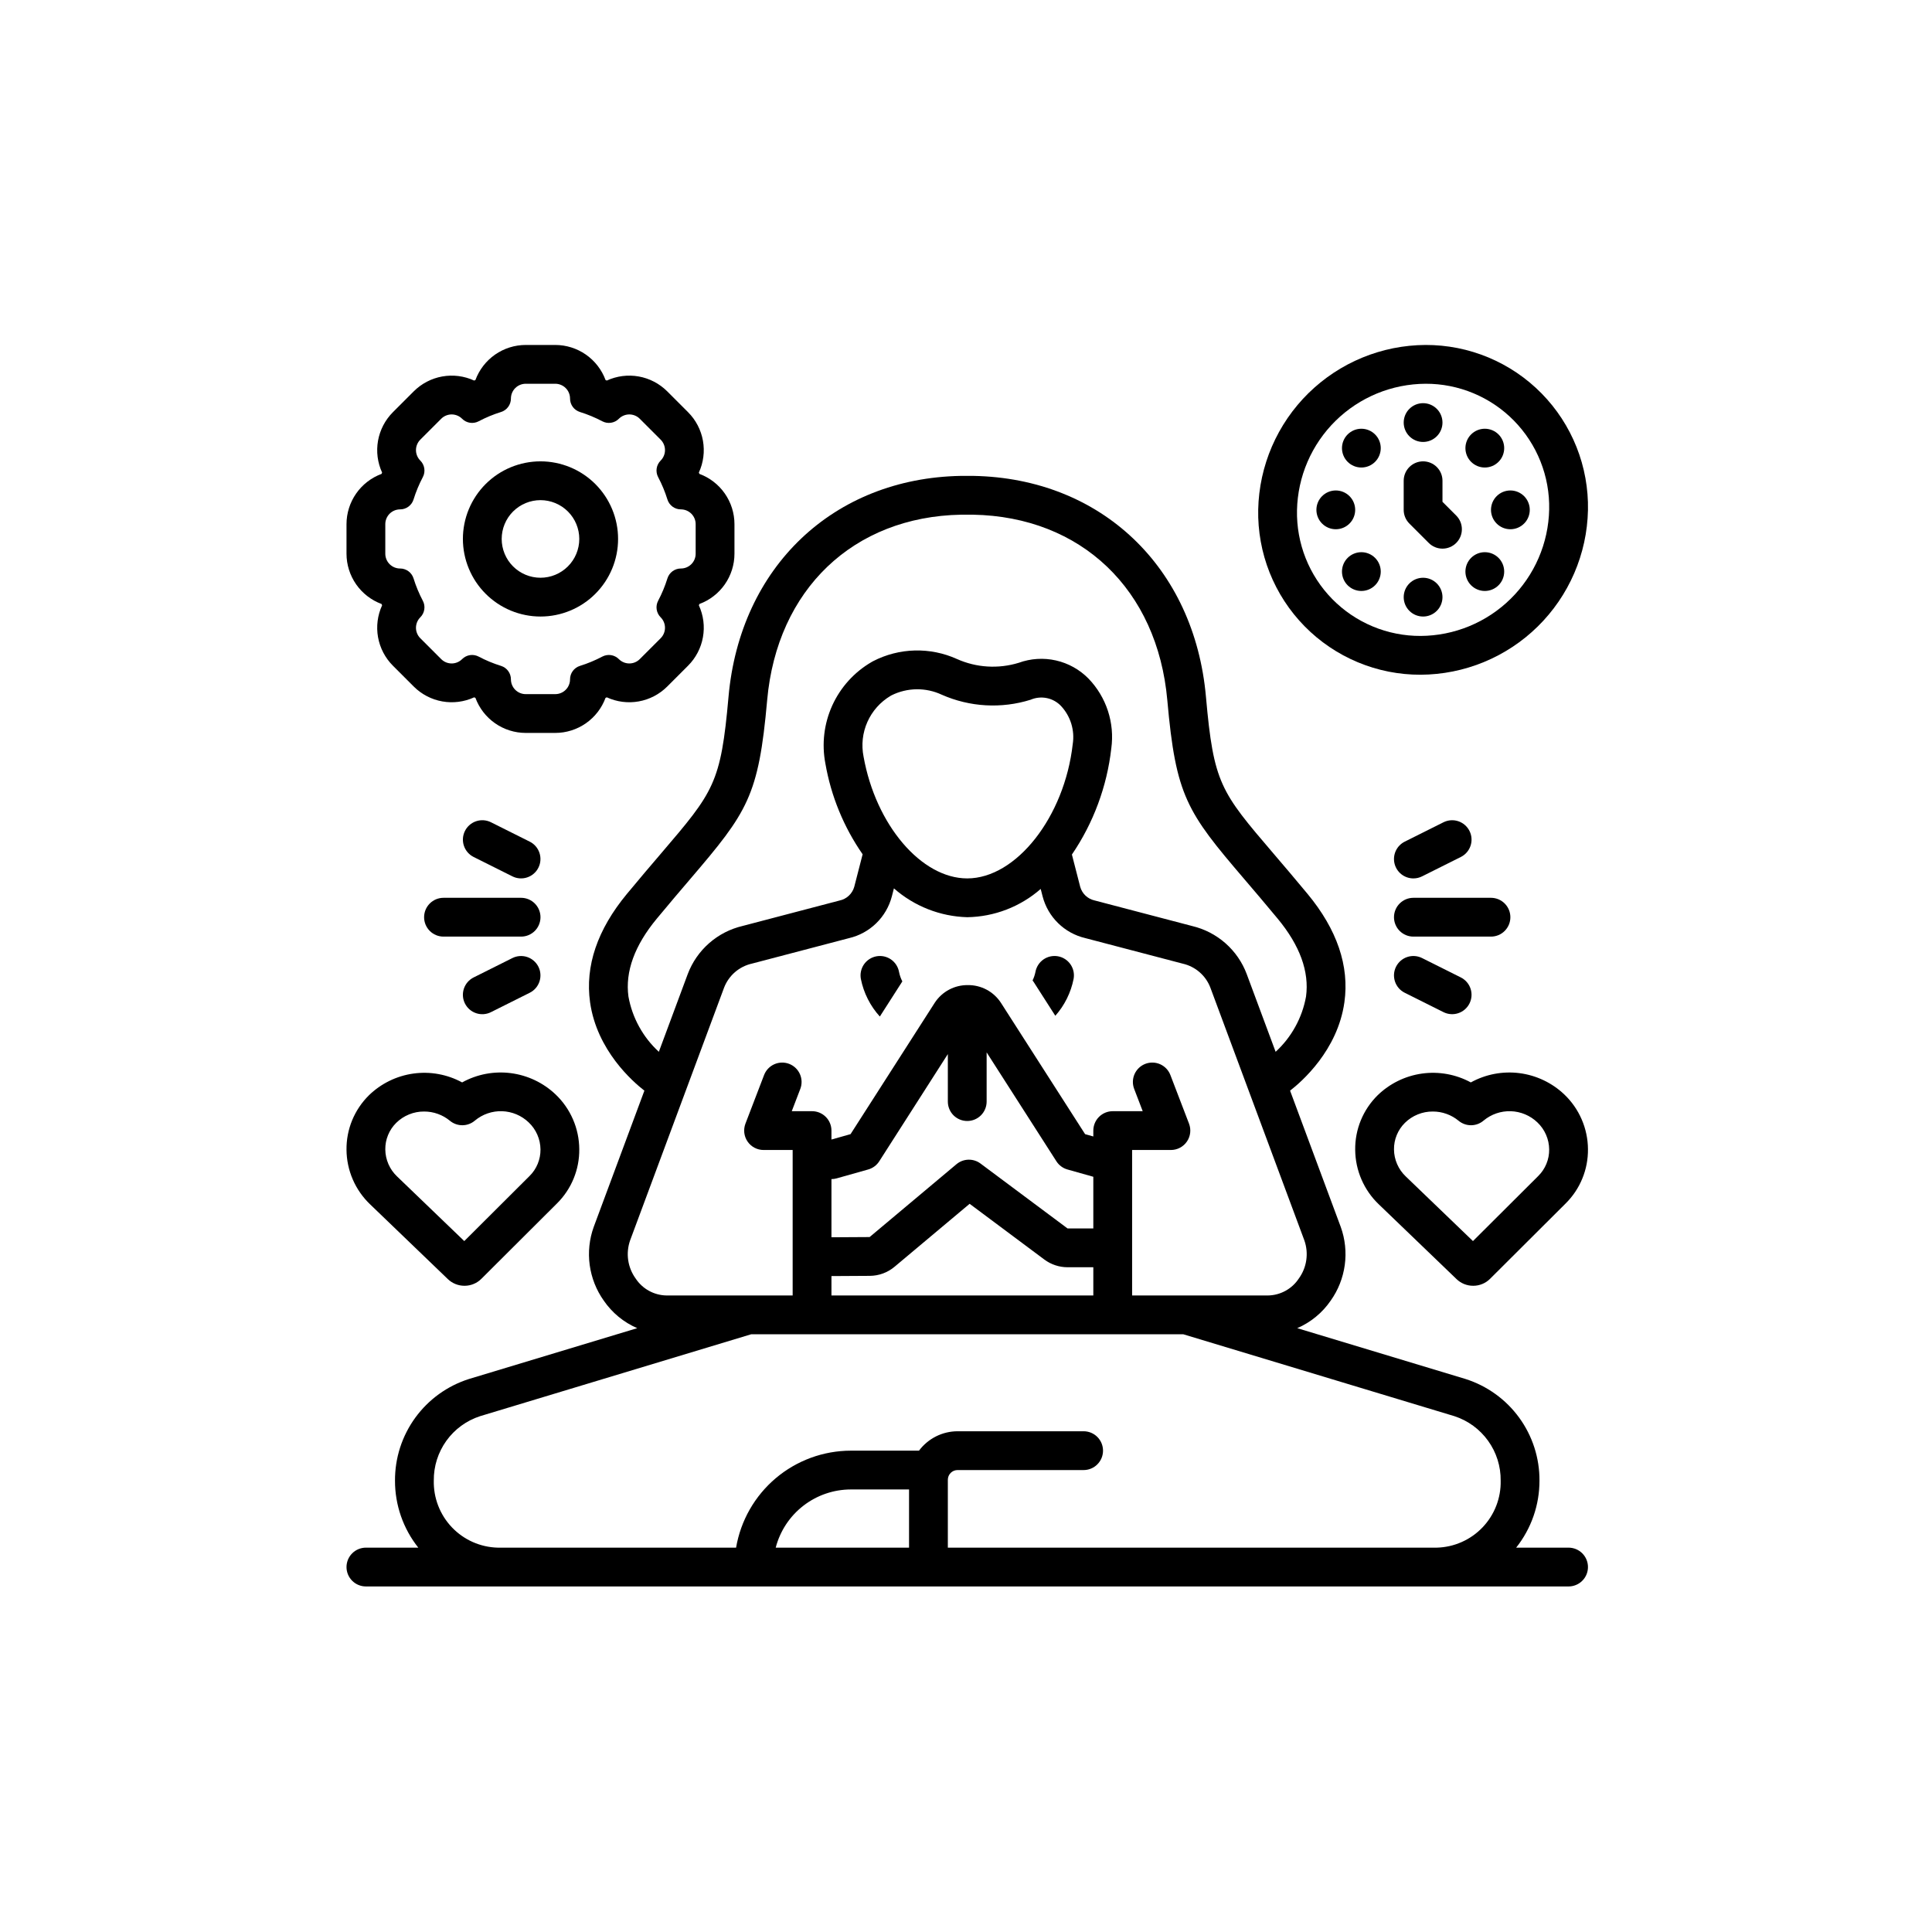
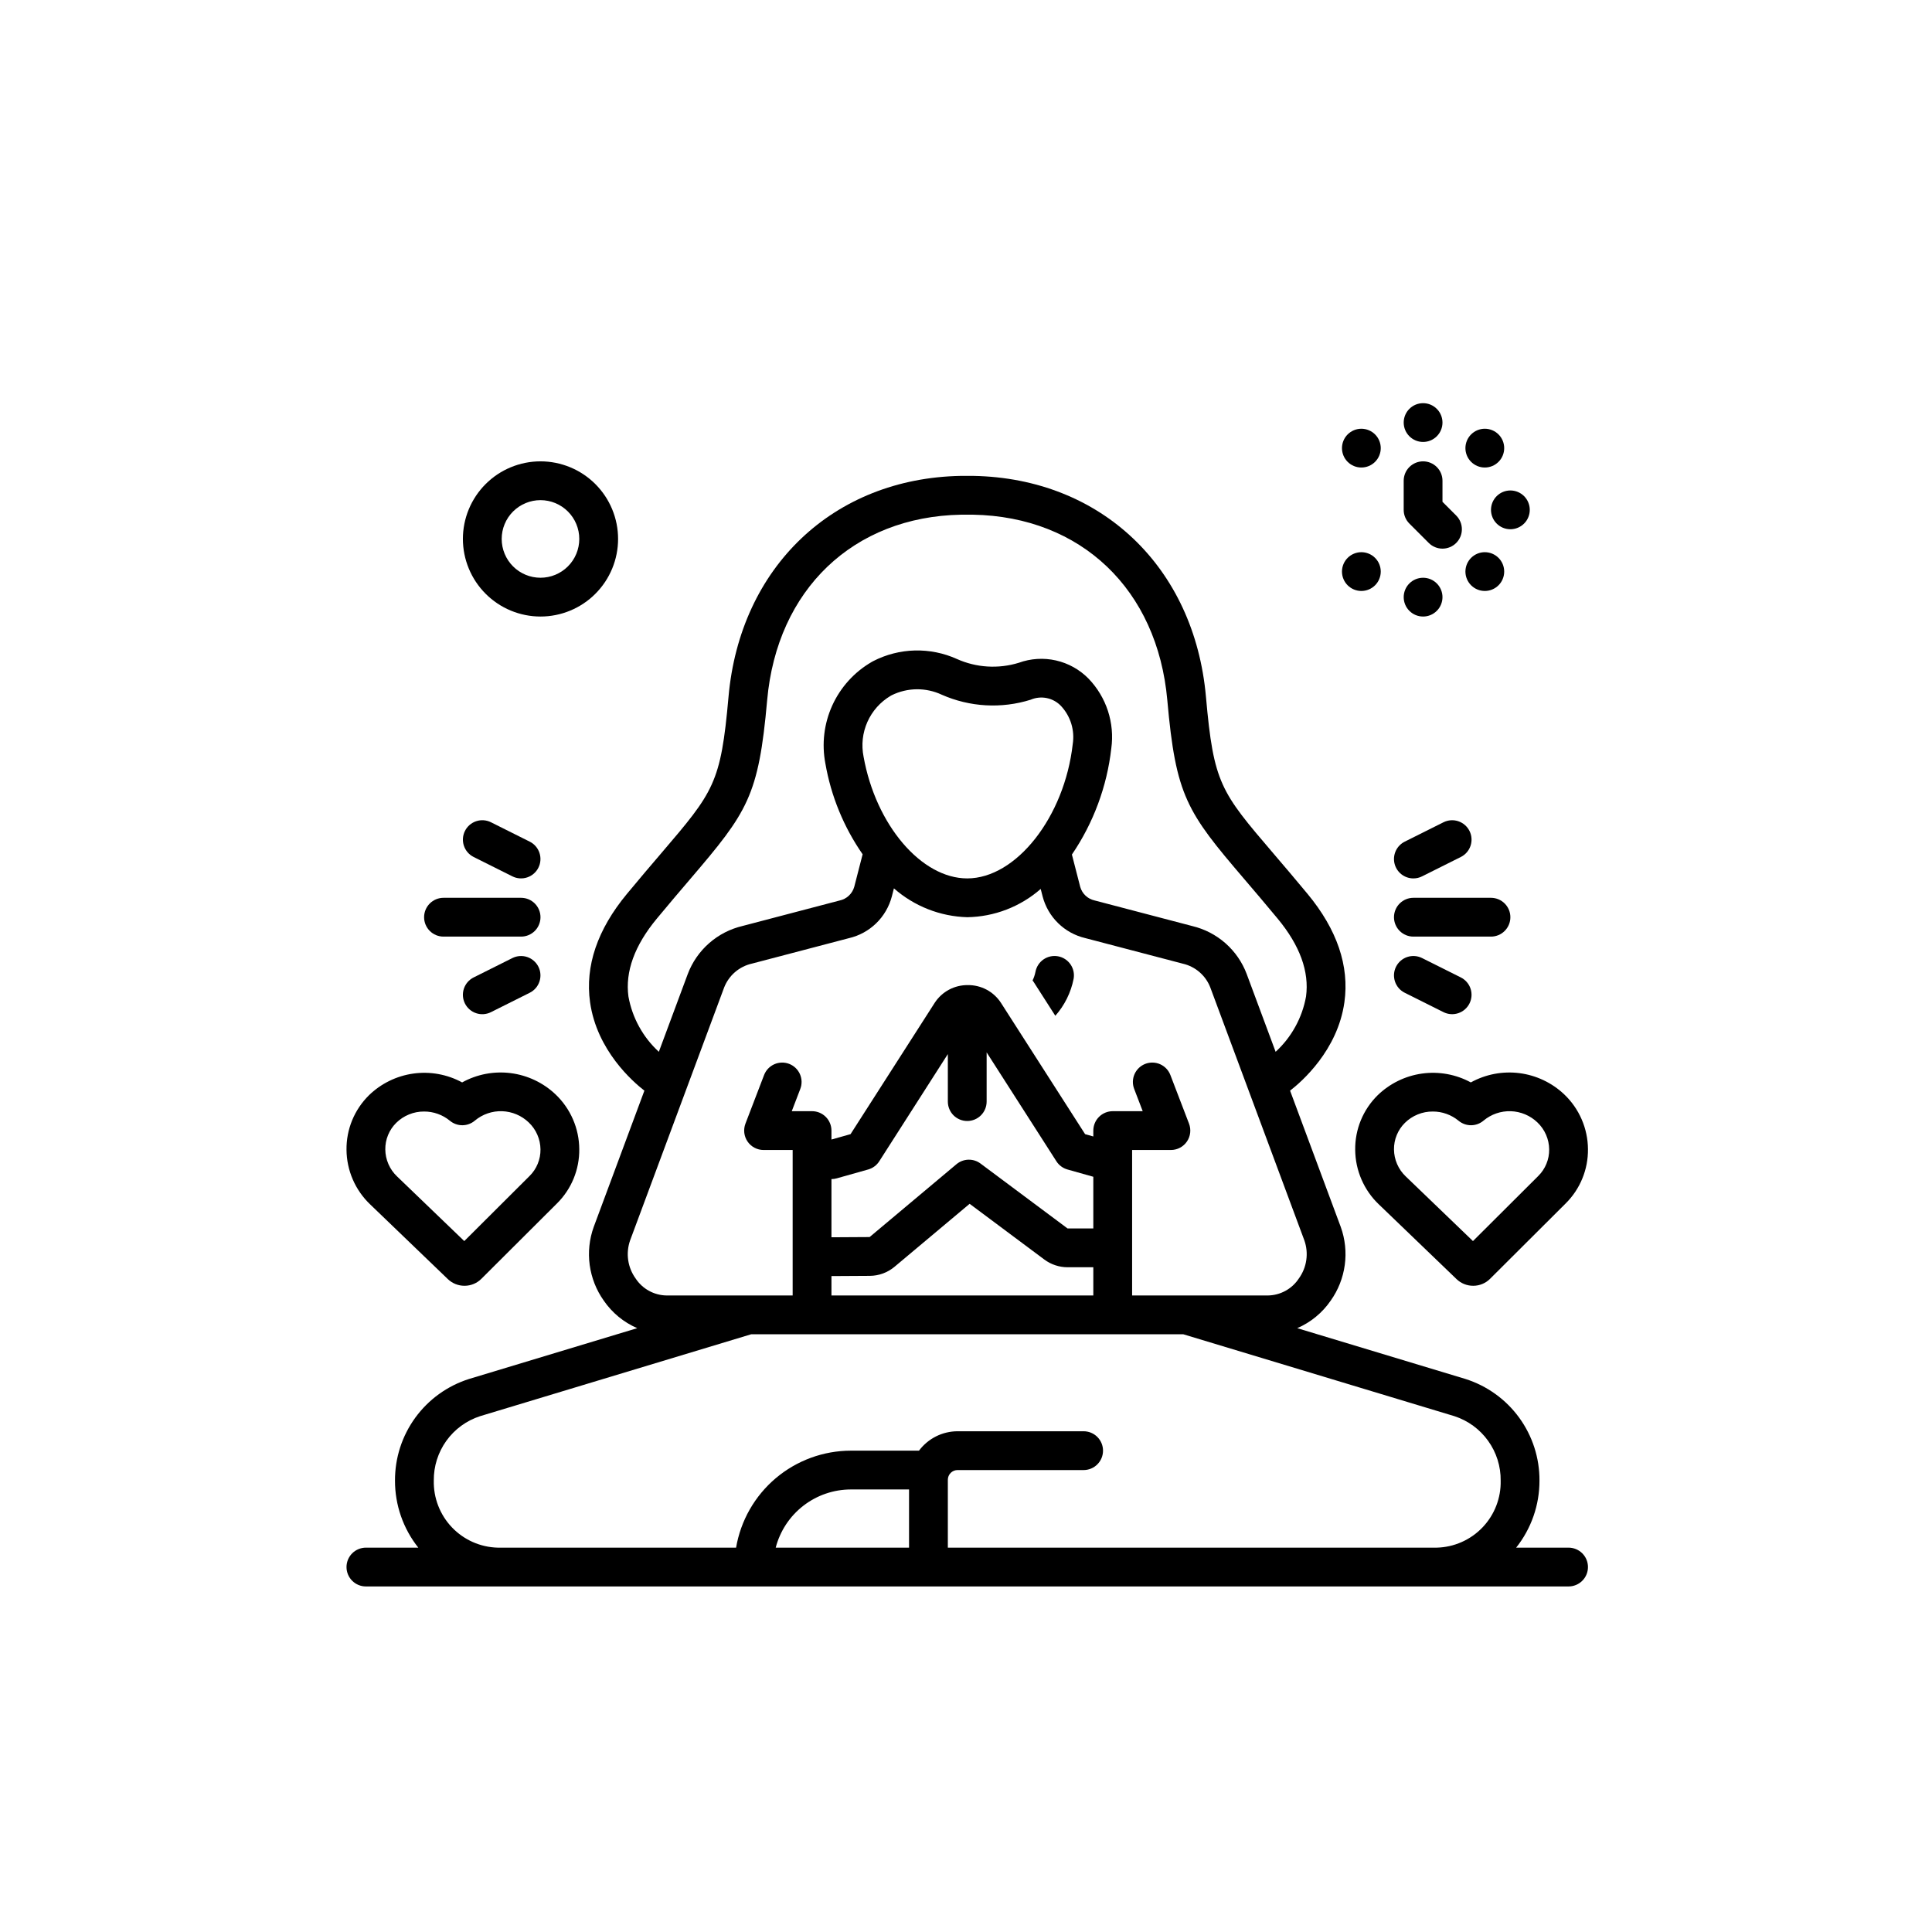
<svg xmlns="http://www.w3.org/2000/svg" width="1080" zoomAndPan="magnify" viewBox="0 0 810 810" height="1080" preserveAspectRatio="xMidYMid meet" version="1.2">
  <defs>
    <clipPath id="8a6725c435">
      <path d="M 568 449 L 665.773 449 L 665.773 540 L 568 540 Z M 568 449 " />
    </clipPath>
    <clipPath id="31c8ab9b9a">
      <path d="M 145.273 449 L 243 449 L 243 540 L 145.273 540 Z M 145.273 449 " />
    </clipPath>
    <clipPath id="60b571e13c">
      <path d="M 145.273 199 L 665.773 199 L 665.773 665.125 L 145.273 665.125 Z M 145.273 199 " />
    </clipPath>
    <clipPath id="b7a11a838b">
-       <path d="M 527 144.625 L 665.773 144.625 L 665.773 283 L 527 283 Z M 527 144.625 " />
-     </clipPath>
+       </clipPath>
    <clipPath id="03bfc04ff6">
      <path d="M 145.273 144.625 L 308 144.625 L 308 308 L 145.273 308 Z M 145.273 144.625 " />
    </clipPath>
  </defs>
  <g id="7de1ca2d3e">
    <g clip-rule="nonzero" clip-path="url(#8a6725c435)">
      <path style=" stroke:none;fill-rule:nonzero;fill:#000000;fill-opacity:1;" d="M 616.648 453.809 C 615.098 452.965 613.488 452.25 611.82 451.664 C 610.156 451.078 608.453 450.629 606.719 450.312 C 604.98 450 603.23 449.824 601.465 449.785 C 599.699 449.75 597.941 449.855 596.191 450.098 C 594.441 450.34 592.727 450.719 591.035 451.238 C 589.348 451.754 587.711 452.402 586.125 453.18 C 584.539 453.957 583.027 454.855 581.586 455.871 C 580.141 456.891 578.789 458.016 577.527 459.25 C 576.023 460.738 574.68 462.363 573.504 464.121 C 572.324 465.883 571.336 467.738 570.531 469.695 C 569.727 471.656 569.125 473.672 568.73 475.754 C 568.332 477.832 568.145 479.93 568.172 482.047 C 568.188 484.191 568.418 486.312 568.859 488.41 C 569.305 490.508 569.953 492.543 570.805 494.508 C 571.66 496.477 572.699 498.34 573.926 500.098 C 575.152 501.855 576.543 503.477 578.098 504.953 L 610.641 536.25 L 610.652 536.262 C 611.59 537.164 612.66 537.859 613.867 538.344 C 615.074 538.828 616.324 539.07 617.625 539.066 L 617.707 539.066 C 619.027 539.062 620.293 538.805 621.508 538.297 C 622.723 537.789 623.797 537.07 624.727 536.137 L 656.406 504.555 C 657.91 503.066 659.25 501.441 660.43 499.684 C 661.605 497.926 662.598 496.066 663.398 494.109 C 664.203 492.152 664.805 490.133 665.203 488.055 C 665.598 485.977 665.785 483.879 665.762 481.762 C 665.746 479.617 665.516 477.496 665.07 475.398 C 664.629 473.297 663.98 471.266 663.125 469.297 C 662.273 467.328 661.23 465.461 660.004 463.703 C 658.777 461.945 657.383 460.324 655.832 458.848 C 654.551 457.629 653.184 456.523 651.73 455.523 C 650.273 454.527 648.75 453.648 647.156 452.891 C 645.562 452.133 643.922 451.504 642.227 451.008 C 640.535 450.508 638.812 450.148 637.062 449.922 C 635.312 449.695 633.555 449.609 631.793 449.664 C 630.027 449.719 628.281 449.91 626.547 450.238 C 624.812 450.57 623.117 451.031 621.457 451.633 C 619.797 452.23 618.195 452.953 616.648 453.809 Z M 644.922 493.039 L 617.547 520.328 L 589.375 493.23 C 587.82 491.754 586.613 490.035 585.754 488.066 C 584.898 486.102 584.457 484.043 584.438 481.898 C 584.414 479.809 584.801 477.801 585.594 475.867 C 586.387 473.938 587.527 472.238 589.012 470.766 C 590.566 469.23 592.359 468.051 594.387 467.227 C 596.414 466.402 598.52 465.996 600.707 466.012 C 602.684 466.004 604.598 466.336 606.457 467.004 C 608.312 467.668 610.004 468.629 611.527 469.887 C 611.891 470.191 612.281 470.461 612.695 470.695 C 613.109 470.93 613.539 471.129 613.988 471.289 C 614.438 471.449 614.895 471.566 615.363 471.648 C 615.836 471.727 616.309 471.766 616.781 471.762 C 617.258 471.758 617.73 471.711 618.199 471.625 C 618.668 471.539 619.125 471.41 619.57 471.246 C 620.016 471.078 620.441 470.871 620.852 470.629 C 621.262 470.387 621.648 470.113 622.008 469.801 C 622.801 469.141 623.648 468.559 624.547 468.051 C 625.445 467.543 626.383 467.125 627.359 466.789 C 628.332 466.453 629.332 466.211 630.352 466.059 C 631.371 465.906 632.398 465.844 633.43 465.879 C 634.461 465.914 635.48 466.043 636.488 466.266 C 637.496 466.488 638.477 466.797 639.426 467.199 C 640.375 467.598 641.281 468.082 642.145 468.648 C 643.008 469.215 643.812 469.855 644.559 470.57 C 646.113 472.047 647.32 473.77 648.18 475.734 C 649.035 477.703 649.477 479.762 649.496 481.906 C 649.52 483.996 649.133 486.004 648.34 487.938 C 647.547 489.867 646.406 491.566 644.922 493.039 Z M 644.922 493.039 " />
    </g>
    <g clip-rule="nonzero" clip-path="url(#31c8ab9b9a)">
      <path style=" stroke:none;fill-rule:nonzero;fill:#000000;fill-opacity:1;" d="M 155.199 504.953 L 187.742 536.25 L 187.754 536.262 C 188.691 537.164 189.762 537.859 190.969 538.344 C 192.176 538.828 193.43 539.07 194.727 539.066 L 194.812 539.066 C 196.129 539.062 197.395 538.805 198.609 538.297 C 199.828 537.789 200.898 537.07 201.828 536.137 L 233.504 504.559 C 235.012 503.07 236.352 501.445 237.527 499.688 C 238.707 497.93 239.699 496.07 240.5 494.113 C 241.305 492.152 241.906 490.137 242.301 488.055 C 242.699 485.977 242.887 483.879 242.859 481.762 C 242.844 479.617 242.617 477.496 242.172 475.398 C 241.73 473.297 241.082 471.266 240.227 469.297 C 239.375 467.328 238.336 465.461 237.105 463.703 C 235.879 461.945 234.488 460.324 232.934 458.848 C 231.656 457.629 230.289 456.523 228.832 455.523 C 227.379 454.523 225.855 453.645 224.262 452.887 C 222.668 452.129 221.023 451.5 219.332 451.004 C 217.637 450.504 215.918 450.145 214.168 449.918 C 212.418 449.691 210.66 449.605 208.895 449.66 C 207.133 449.715 205.383 449.906 203.648 450.234 C 201.914 450.566 200.219 451.031 198.559 451.629 C 196.898 452.227 195.297 452.953 193.75 453.809 C 192.199 452.965 190.59 452.25 188.926 451.664 C 187.258 451.078 185.559 450.629 183.82 450.312 C 182.082 449.996 180.332 449.82 178.566 449.785 C 176.801 449.75 175.043 449.852 173.297 450.098 C 171.547 450.34 169.828 450.719 168.141 451.238 C 166.449 451.754 164.812 452.402 163.23 453.18 C 161.645 453.957 160.129 454.855 158.688 455.871 C 157.246 456.891 155.891 458.016 154.629 459.25 C 153.125 460.738 151.785 462.363 150.605 464.121 C 149.43 465.883 148.438 467.738 147.633 469.695 C 146.832 471.656 146.23 473.672 145.832 475.754 C 145.434 477.832 145.25 479.93 145.273 482.047 C 145.289 484.191 145.52 486.312 145.965 488.41 C 146.406 490.508 147.055 492.543 147.91 494.508 C 148.762 496.477 149.801 498.34 151.031 500.098 C 152.258 501.855 153.648 503.477 155.199 504.953 Z M 166.113 470.766 C 167.672 469.23 169.465 468.051 171.488 467.227 C 173.516 466.402 175.625 465.996 177.812 466.012 C 179.785 466.004 181.699 466.336 183.559 467.004 C 185.418 467.668 187.105 468.629 188.629 469.887 C 188.996 470.191 189.387 470.461 189.797 470.695 C 190.211 470.93 190.645 471.129 191.09 471.289 C 191.539 471.449 192 471.566 192.469 471.648 C 192.938 471.727 193.41 471.766 193.887 471.762 C 194.363 471.758 194.832 471.711 195.301 471.625 C 195.77 471.539 196.227 471.41 196.672 471.246 C 197.117 471.078 197.547 470.871 197.957 470.629 C 198.367 470.387 198.75 470.113 199.113 469.801 C 199.902 469.141 200.75 468.559 201.648 468.051 C 202.547 467.543 203.484 467.121 204.461 466.789 C 205.434 466.453 206.434 466.207 207.453 466.055 C 208.473 465.902 209.5 465.844 210.531 465.879 C 211.562 465.914 212.582 466.043 213.59 466.266 C 214.598 466.484 215.574 466.797 216.527 467.199 C 217.477 467.598 218.383 468.082 219.246 468.648 C 220.105 469.215 220.91 469.855 221.656 470.57 C 223.215 472.047 224.422 473.766 225.281 475.734 C 226.137 477.703 226.578 479.762 226.602 481.906 C 226.621 483.996 226.234 486.004 225.441 487.938 C 224.645 489.867 223.508 491.57 222.02 493.039 L 194.648 520.328 L 166.477 493.23 C 164.922 491.754 163.715 490.035 162.855 488.066 C 162 486.102 161.559 484.043 161.539 481.898 C 161.516 479.809 161.902 477.801 162.695 475.867 C 163.488 473.938 164.629 472.238 166.113 470.766 Z M 166.113 470.766 " />
    </g>
-     <path style=" stroke:none;fill-rule:nonzero;fill:#000000;fill-opacity:1;" d="M 368.875 426.188 L 378.203 411.625 C 378.238 411.57 378.285 411.527 378.316 411.473 C 377.664 410.207 377.199 408.879 376.922 407.48 C 376.828 406.953 376.68 406.441 376.484 405.945 C 376.289 405.449 376.043 404.977 375.754 404.527 C 375.465 404.078 375.137 403.66 374.762 403.277 C 374.391 402.895 373.984 402.551 373.547 402.246 C 373.105 401.941 372.641 401.684 372.152 401.473 C 371.66 401.258 371.156 401.098 370.633 400.984 C 370.109 400.871 369.582 400.812 369.047 400.805 C 368.516 400.793 367.984 400.84 367.457 400.934 C 366.934 401.031 366.422 401.176 365.926 401.375 C 365.43 401.57 364.957 401.812 364.508 402.102 C 364.059 402.395 363.641 402.723 363.258 403.098 C 362.875 403.469 362.531 403.875 362.227 404.312 C 361.922 404.754 361.664 405.219 361.453 405.707 C 361.242 406.199 361.078 406.707 360.969 407.227 C 360.855 407.75 360.793 408.277 360.785 408.812 C 360.777 409.348 360.824 409.879 360.918 410.402 C 361.504 413.348 362.473 416.156 363.824 418.836 C 365.176 421.516 366.859 423.965 368.875 426.188 Z M 368.875 426.188 " />
    <path style=" stroke:none;fill-rule:nonzero;fill:#000000;fill-opacity:1;" d="M 442.445 425.867 C 444.391 423.676 446.012 421.266 447.312 418.641 C 448.613 416.016 449.547 413.27 450.117 410.395 C 450.211 409.867 450.258 409.34 450.246 408.805 C 450.238 408.27 450.18 407.742 450.066 407.219 C 449.953 406.699 449.793 406.191 449.578 405.699 C 449.367 405.211 449.109 404.746 448.805 404.305 C 448.5 403.867 448.156 403.461 447.773 403.09 C 447.387 402.719 446.973 402.387 446.523 402.098 C 446.074 401.809 445.602 401.566 445.105 401.367 C 444.605 401.172 444.094 401.027 443.57 400.93 C 443.043 400.836 442.516 400.793 441.98 400.801 C 441.445 400.812 440.918 400.871 440.395 400.984 C 439.871 401.098 439.367 401.262 438.875 401.473 C 438.387 401.688 437.922 401.945 437.48 402.25 C 437.043 402.555 436.637 402.898 436.266 403.281 C 435.895 403.668 435.566 404.086 435.277 404.535 C 434.988 404.984 434.746 405.457 434.551 405.953 C 434.352 406.449 434.207 406.961 434.113 407.488 C 433.863 408.73 433.465 409.922 432.91 411.062 C 433.039 411.258 433.195 411.43 433.324 411.625 Z M 442.445 425.867 " />
    <g clip-rule="nonzero" clip-path="url(#60b571e13c)">
      <path style=" stroke:none;fill-rule:nonzero;fill:#000000;fill-opacity:1;" d="M 657.629 648.859 L 635.656 648.859 C 637.234 646.875 638.633 644.77 639.855 642.547 C 641.078 640.324 642.105 638.016 642.938 635.621 C 643.77 633.227 644.395 630.777 644.812 628.277 C 645.23 625.773 645.438 623.258 645.43 620.719 C 645.438 619.547 645.395 618.375 645.309 617.203 C 645.219 616.031 645.086 614.867 644.906 613.707 C 644.727 612.547 644.5 611.398 644.23 610.254 C 643.961 609.113 643.645 607.984 643.285 606.867 C 642.922 605.75 642.52 604.648 642.07 603.562 C 641.625 602.477 641.133 601.41 640.602 600.367 C 640.07 599.32 639.496 598.297 638.883 597.293 C 638.27 596.293 637.617 595.32 636.93 594.371 C 636.238 593.422 635.512 592.5 634.746 591.609 C 633.984 590.715 633.188 589.855 632.355 589.027 C 631.523 588.199 630.66 587.406 629.766 586.645 C 628.871 585.887 627.949 585.16 626.996 584.477 C 626.043 583.789 625.066 583.141 624.062 582.531 C 623.059 581.922 622.035 581.352 620.988 580.824 C 619.938 580.297 618.871 579.809 617.785 579.367 C 616.699 578.922 615.594 578.523 614.477 578.164 L 543.875 556.84 C 546.711 555.613 549.32 554.02 551.703 552.055 C 554.09 550.094 556.152 547.84 557.902 545.293 C 558.684 544.191 559.398 543.043 560.043 541.855 C 560.688 540.664 561.258 539.441 561.754 538.184 C 562.25 536.926 562.672 535.641 563.012 534.332 C 563.355 533.023 563.617 531.699 563.801 530.359 C 563.984 529.02 564.086 527.672 564.105 526.32 C 564.125 524.965 564.066 523.617 563.922 522.273 C 563.781 520.926 563.559 519.594 563.258 518.277 C 562.953 516.957 562.574 515.664 562.113 514.391 L 540.871 457.262 C 545.68 453.547 560.809 440.406 563.648 420.184 C 565.777 405.012 560.59 389.742 548.227 374.805 C 542.809 368.258 538.094 362.746 533.988 357.938 C 511.699 331.859 508.836 328.508 505.602 292.137 C 500.762 237.715 461.625 200.5 408.066 199.52 L 402.82 199.52 C 349.41 200.5 310.273 237.715 305.434 292.137 C 302.199 328.508 299.336 331.859 277.047 357.938 C 272.941 362.746 268.227 368.258 262.809 374.805 C 250.445 389.742 245.258 405.012 247.387 420.184 C 250.227 440.402 265.355 453.543 270.164 457.258 L 248.922 514.395 C 248.461 515.668 248.082 516.961 247.777 518.281 C 247.477 519.598 247.254 520.93 247.113 522.277 C 246.969 523.621 246.91 524.969 246.93 526.32 C 246.949 527.676 247.051 529.02 247.234 530.359 C 247.418 531.699 247.68 533.023 248.023 534.332 C 248.363 535.641 248.785 536.926 249.281 538.184 C 249.777 539.441 250.348 540.664 250.992 541.855 C 251.637 543.043 252.352 544.191 253.133 545.293 C 254.883 547.84 256.949 550.094 259.332 552.059 C 261.715 554.02 264.324 555.613 267.16 556.84 L 196.559 578.168 C 195.441 578.527 194.336 578.926 193.25 579.371 C 192.16 579.816 191.094 580.301 190.043 580.828 C 188.996 581.359 187.969 581.93 186.965 582.539 C 185.961 583.148 184.984 583.797 184.031 584.484 C 183.078 585.172 182.156 585.895 181.262 586.656 C 180.367 587.418 179.504 588.211 178.672 589.043 C 177.84 589.871 177.043 590.73 176.277 591.625 C 175.516 592.516 174.789 593.438 174.098 594.387 C 173.406 595.34 172.754 596.316 172.141 597.316 C 171.527 598.316 170.957 599.344 170.426 600.391 C 169.891 601.438 169.402 602.504 168.953 603.59 C 168.508 604.676 168.105 605.777 167.742 606.895 C 167.383 608.012 167.07 609.145 166.797 610.289 C 166.527 611.43 166.305 612.582 166.125 613.742 C 165.945 614.902 165.812 616.07 165.727 617.242 C 165.637 618.414 165.598 619.586 165.605 620.762 C 165.598 623.293 165.805 625.809 166.223 628.305 C 166.641 630.805 167.266 633.25 168.098 635.641 C 168.93 638.031 169.957 640.34 171.18 642.559 C 172.398 644.777 173.797 646.875 175.375 648.859 L 153.406 648.859 C 152.871 648.859 152.344 648.91 151.82 649.016 C 151.297 649.121 150.785 649.273 150.293 649.477 C 149.801 649.684 149.332 649.934 148.887 650.23 C 148.445 650.527 148.031 650.863 147.656 651.242 C 147.277 651.617 146.941 652.031 146.645 652.473 C 146.348 652.918 146.098 653.387 145.891 653.879 C 145.688 654.375 145.535 654.883 145.43 655.406 C 145.324 655.93 145.273 656.457 145.273 656.992 C 145.273 657.527 145.324 658.055 145.43 658.578 C 145.535 659.102 145.688 659.609 145.891 660.105 C 146.098 660.598 146.348 661.066 146.645 661.512 C 146.941 661.953 147.277 662.367 147.656 662.742 C 148.031 663.121 148.445 663.457 148.887 663.754 C 149.332 664.051 149.801 664.301 150.293 664.504 C 150.785 664.711 151.297 664.863 151.82 664.969 C 152.344 665.074 152.871 665.125 153.406 665.125 L 657.629 665.125 C 658.164 665.125 658.691 665.074 659.215 664.969 C 659.738 664.863 660.25 664.711 660.742 664.504 C 661.234 664.301 661.703 664.051 662.148 663.754 C 662.59 663.457 663.004 663.121 663.379 662.742 C 663.758 662.367 664.094 661.953 664.391 661.512 C 664.688 661.066 664.938 660.598 665.145 660.105 C 665.348 659.609 665.5 659.102 665.605 658.578 C 665.711 658.055 665.762 657.527 665.762 656.992 C 665.762 656.457 665.711 655.93 665.605 655.406 C 665.5 654.883 665.348 654.375 665.145 653.879 C 664.938 653.387 664.688 652.918 664.391 652.473 C 664.094 652.031 663.758 651.617 663.379 651.242 C 663.004 650.863 662.59 650.527 662.148 650.23 C 661.703 649.934 661.234 649.684 660.742 649.477 C 660.25 649.273 659.738 649.121 659.215 649.016 C 658.691 648.91 658.164 648.859 657.629 648.859 Z M 263.477 417.801 C 262.062 407.375 266.047 396.402 275.34 385.18 C 280.695 378.707 285.355 373.258 289.414 368.504 C 313.422 340.414 318.055 333.852 321.633 293.574 C 325.762 247.148 357.746 216.613 402.969 215.785 L 407.922 215.785 C 453.289 216.613 485.273 247.148 489.402 293.574 C 492.98 333.852 497.613 340.414 521.621 368.504 C 525.68 373.258 530.34 378.707 535.695 385.18 C 544.988 396.402 548.973 407.375 547.559 417.801 C 546.754 422.254 545.266 426.465 543.082 430.43 C 540.902 434.398 538.145 437.91 534.812 440.973 L 522.691 408.379 C 522.227 407.141 521.688 405.934 521.074 404.762 C 520.461 403.59 519.781 402.457 519.031 401.371 C 518.277 400.281 517.465 399.242 516.586 398.254 C 515.707 397.266 514.773 396.332 513.781 395.457 C 512.789 394.586 511.746 393.773 510.652 393.027 C 509.562 392.281 508.43 391.605 507.254 390.996 C 506.078 390.387 504.871 389.855 503.633 389.395 C 502.391 388.934 501.129 388.555 499.84 388.246 L 458.906 377.512 C 458.191 377.352 457.508 377.102 456.863 376.758 C 456.215 376.414 455.625 375.988 455.094 375.484 C 454.562 374.977 454.109 374.41 453.73 373.781 C 453.355 373.152 453.07 372.484 452.875 371.777 L 449.402 358.273 C 453.918 351.637 457.574 344.555 460.363 337.027 C 463.156 329.504 465.008 321.75 465.914 313.773 C 466.277 311.133 466.34 308.484 466.102 305.828 C 465.863 303.172 465.328 300.578 464.504 298.043 C 463.676 295.508 462.574 293.098 461.199 290.812 C 459.828 288.527 458.215 286.426 456.363 284.508 C 455.438 283.562 454.445 282.691 453.395 281.887 C 452.344 281.086 451.238 280.363 450.086 279.719 C 448.93 279.074 447.734 278.516 446.5 278.043 C 445.266 277.57 444 277.188 442.711 276.895 C 441.422 276.602 440.117 276.402 438.797 276.297 C 437.48 276.191 436.16 276.18 434.84 276.266 C 433.52 276.348 432.215 276.523 430.918 276.797 C 429.625 277.066 428.355 277.426 427.113 277.879 C 424.992 278.531 422.832 278.984 420.629 279.246 C 418.426 279.508 416.219 279.57 414.008 279.434 C 411.793 279.301 409.609 278.969 407.457 278.438 C 405.301 277.91 403.215 277.191 401.188 276.285 C 398.418 275.035 395.543 274.105 392.559 273.504 C 389.578 272.902 386.566 272.641 383.527 272.719 C 380.488 272.797 377.492 273.215 374.547 273.969 C 371.602 274.723 368.777 275.797 366.074 277.191 L 366.004 277.23 L 365.395 277.57 C 363.598 278.617 361.891 279.793 360.273 281.102 C 358.656 282.414 357.152 283.84 355.754 285.383 C 354.359 286.922 353.09 288.562 351.949 290.305 C 350.805 292.043 349.805 293.859 348.941 295.75 C 348.082 297.645 347.371 299.594 346.809 301.598 C 346.25 303.602 345.844 305.633 345.602 307.699 C 345.355 309.766 345.27 311.84 345.344 313.918 C 345.418 315.996 345.652 318.059 346.043 320.102 C 347.23 326.938 349.137 333.566 351.773 339.984 C 354.406 346.406 357.703 352.465 361.66 358.164 L 358.156 371.777 C 357.953 372.496 357.66 373.176 357.27 373.816 C 356.883 374.453 356.414 375.027 355.867 375.539 C 355.32 376.047 354.715 376.473 354.051 376.816 C 353.383 377.16 352.684 377.406 351.953 377.555 L 311.371 388.203 C 310.078 388.504 308.805 388.887 307.555 389.344 C 306.309 389.801 305.09 390.332 303.906 390.938 C 302.723 391.547 301.582 392.223 300.48 392.973 C 299.383 393.719 298.332 394.531 297.332 395.406 C 296.328 396.281 295.387 397.219 294.5 398.211 C 293.613 399.203 292.793 400.246 292.035 401.336 C 291.277 402.43 290.59 403.566 289.973 404.742 C 289.355 405.922 288.809 407.133 288.34 408.379 L 276.223 440.973 C 272.891 437.91 270.133 434.395 267.953 430.43 C 265.77 426.465 264.281 422.254 263.477 417.801 Z M 405.516 368.277 C 386.27 368.277 367.176 345.855 362.055 317.234 C 361.809 316.016 361.66 314.785 361.605 313.547 C 361.547 312.305 361.59 311.066 361.723 309.832 C 361.859 308.598 362.09 307.379 362.414 306.18 C 362.738 304.98 363.152 303.816 363.656 302.68 C 364.16 301.547 364.75 300.457 365.422 299.41 C 366.094 298.367 366.844 297.383 367.668 296.453 C 368.496 295.523 369.387 294.664 370.344 293.875 C 371.305 293.086 372.316 292.371 373.383 291.738 L 373.84 291.484 C 375.469 290.68 377.168 290.066 378.934 289.645 C 380.703 289.223 382.492 289 384.309 288.98 C 386.129 288.961 387.922 289.145 389.699 289.527 C 391.473 289.914 393.184 290.488 394.832 291.258 C 397.746 292.543 400.754 293.562 403.852 294.305 C 406.949 295.051 410.09 295.516 413.27 295.695 C 416.453 295.875 419.625 295.77 422.785 295.379 C 425.949 294.988 429.051 294.316 432.09 293.367 C 433.168 292.906 434.285 292.613 435.453 292.5 C 436.617 292.383 437.77 292.441 438.918 292.684 C 440.062 292.922 441.145 293.328 442.164 293.902 C 443.184 294.477 444.094 295.191 444.895 296.047 C 445.871 297.105 446.719 298.258 447.438 299.504 C 448.156 300.754 448.723 302.066 449.145 303.441 C 449.562 304.82 449.824 306.227 449.93 307.664 C 450.031 309.098 449.973 310.527 449.75 311.953 C 446.316 342.484 426.059 368.277 405.516 368.277 Z M 266.488 536.008 C 265.668 534.871 264.992 533.652 264.465 532.352 C 263.938 531.051 263.574 529.707 263.371 528.32 C 263.172 526.93 263.137 525.539 263.273 524.141 C 263.406 522.746 263.707 521.383 264.168 520.059 L 303.586 414.047 C 304.07 412.789 304.703 411.609 305.484 410.508 C 306.262 409.406 307.164 408.414 308.188 407.535 C 309.211 406.66 310.328 405.918 311.535 405.316 C 312.742 404.715 314.008 404.27 315.324 403.98 L 355.906 393.332 C 356.98 393.082 358.031 392.762 359.062 392.371 C 360.09 391.98 361.09 391.52 362.055 390.992 C 363.023 390.465 363.949 389.875 364.836 389.219 C 365.723 388.566 366.559 387.855 367.348 387.09 C 368.137 386.32 368.871 385.504 369.551 384.637 C 370.227 383.766 370.844 382.859 371.398 381.906 C 371.953 380.953 372.441 379.969 372.859 378.953 C 373.281 377.934 373.629 376.891 373.91 375.828 L 374.777 372.453 C 376.891 374.312 379.148 375.973 381.555 377.441 C 383.957 378.91 386.469 380.156 389.09 381.188 C 391.711 382.219 394.398 383.016 397.156 383.578 C 399.918 384.141 402.703 384.465 405.516 384.543 C 408.332 384.5 411.121 384.207 413.883 383.672 C 416.648 383.137 419.344 382.363 421.969 381.352 C 424.598 380.34 427.113 379.109 429.523 377.652 C 431.934 376.199 434.199 374.547 436.316 372.691 L 437.121 375.828 C 437.398 376.887 437.742 377.922 438.16 378.934 C 438.574 379.945 439.055 380.926 439.605 381.871 C 440.152 382.82 440.762 383.723 441.434 384.59 C 442.105 385.453 442.832 386.266 443.613 387.031 C 444.395 387.797 445.227 388.508 446.102 389.16 C 446.98 389.812 447.898 390.406 448.855 390.934 C 449.816 391.461 450.805 391.922 451.824 392.316 C 452.844 392.711 453.887 393.035 454.953 393.289 L 495.891 404.023 C 497.191 404.32 498.438 404.77 499.625 405.375 C 500.816 405.977 501.914 406.715 502.922 407.59 C 503.93 408.465 504.816 409.445 505.582 410.539 C 506.348 411.633 506.969 412.801 507.445 414.047 L 546.867 520.059 C 547.328 521.383 547.629 522.742 547.766 524.141 C 547.898 525.535 547.863 526.93 547.664 528.316 C 547.461 529.707 547.098 531.051 546.57 532.352 C 546.043 533.652 545.367 534.871 544.547 536.008 C 543.84 537.086 543.012 538.062 542.062 538.941 C 541.117 539.816 540.078 540.562 538.945 541.184 C 537.816 541.805 536.625 542.281 535.379 542.609 C 534.133 542.941 532.863 543.113 531.574 543.133 L 474.645 543.133 L 474.645 482.137 L 490.91 482.137 C 491.238 482.137 491.566 482.117 491.891 482.078 C 492.219 482.035 492.539 481.977 492.859 481.898 C 493.18 481.82 493.492 481.723 493.797 481.605 C 494.105 481.488 494.406 481.352 494.695 481.199 C 494.984 481.047 495.266 480.879 495.535 480.691 C 495.805 480.504 496.062 480.301 496.309 480.082 C 496.555 479.863 496.785 479.633 497.004 479.387 C 497.223 479.141 497.422 478.883 497.609 478.609 C 497.797 478.34 497.965 478.059 498.117 477.77 C 498.27 477.477 498.402 477.176 498.52 476.871 C 498.633 476.562 498.73 476.25 498.809 475.93 C 498.887 475.609 498.945 475.289 498.984 474.961 C 499.023 474.637 499.043 474.309 499.039 473.98 C 499.039 473.652 499.02 473.324 498.98 473 C 498.938 472.672 498.879 472.352 498.797 472.031 C 498.719 471.711 498.621 471.398 498.504 471.094 L 490.695 450.723 C 490.504 450.223 490.27 449.746 489.984 449.293 C 489.699 448.84 489.375 448.418 489.008 448.031 C 488.641 447.641 488.238 447.293 487.801 446.984 C 487.367 446.676 486.902 446.41 486.414 446.191 C 485.926 445.973 485.422 445.805 484.902 445.688 C 484.379 445.57 483.852 445.504 483.316 445.488 C 482.785 445.473 482.254 445.512 481.727 445.602 C 481.199 445.691 480.688 445.832 480.188 446.023 C 479.688 446.215 479.211 446.453 478.758 446.738 C 478.309 447.023 477.887 447.352 477.5 447.719 C 477.113 448.086 476.762 448.488 476.457 448.926 C 476.148 449.363 475.883 449.824 475.668 450.312 C 475.449 450.801 475.281 451.309 475.164 451.828 C 475.047 452.352 474.98 452.879 474.969 453.414 C 474.953 453.945 474.992 454.477 475.086 455.004 C 475.176 455.531 475.316 456.043 475.512 456.543 L 479.086 465.871 L 466.512 465.871 C 465.977 465.871 465.449 465.922 464.926 466.027 C 464.402 466.133 463.895 466.285 463.398 466.492 C 462.906 466.695 462.438 466.945 461.996 467.242 C 461.551 467.539 461.141 467.875 460.762 468.254 C 460.383 468.633 460.047 469.043 459.75 469.484 C 459.453 469.93 459.203 470.398 459 470.891 C 458.793 471.387 458.641 471.895 458.535 472.418 C 458.434 472.941 458.379 473.469 458.379 474.004 L 458.379 476.469 L 454.93 475.496 L 419.625 420.402 C 418.875 419.254 417.996 418.215 416.984 417.289 C 415.969 416.359 414.859 415.574 413.648 414.926 C 412.438 414.281 411.164 413.797 409.832 413.469 C 408.496 413.145 407.145 412.992 405.773 413.008 L 405.762 413.008 C 404.391 412.992 403.035 413.145 401.703 413.469 C 400.367 413.793 399.094 414.281 397.883 414.926 C 396.672 415.574 395.559 416.359 394.547 417.285 C 393.535 418.215 392.652 419.254 391.902 420.402 L 356.598 475.496 L 348.59 477.754 L 348.59 474.004 C 348.59 473.469 348.535 472.941 348.434 472.418 C 348.328 471.895 348.176 471.387 347.969 470.891 C 347.766 470.398 347.516 469.93 347.219 469.484 C 346.922 469.043 346.586 468.629 346.207 468.254 C 345.828 467.875 345.418 467.539 344.977 467.242 C 344.531 466.945 344.062 466.695 343.57 466.488 C 343.074 466.285 342.566 466.133 342.043 466.027 C 341.52 465.922 340.992 465.871 340.457 465.871 L 331.949 465.871 L 335.523 456.543 C 335.715 456.043 335.859 455.531 335.949 455.004 C 336.039 454.477 336.078 453.949 336.066 453.414 C 336.051 452.879 335.984 452.352 335.867 451.828 C 335.75 451.309 335.582 450.805 335.367 450.316 C 335.148 449.828 334.887 449.363 334.578 448.93 C 334.27 448.492 333.922 448.09 333.535 447.723 C 333.145 447.355 332.727 447.027 332.273 446.742 C 331.82 446.457 331.348 446.219 330.848 446.027 C 330.348 445.836 329.836 445.695 329.309 445.605 C 328.781 445.516 328.25 445.477 327.719 445.492 C 327.184 445.508 326.656 445.574 326.133 445.691 C 325.613 445.809 325.109 445.977 324.621 446.195 C 324.133 446.414 323.672 446.676 323.234 446.984 C 322.797 447.297 322.398 447.645 322.027 448.031 C 321.66 448.422 321.336 448.84 321.051 449.293 C 320.766 449.746 320.531 450.223 320.34 450.723 L 312.531 471.094 C 312.414 471.398 312.316 471.711 312.238 472.031 C 312.156 472.352 312.098 472.672 312.059 473 C 312.016 473.324 311.996 473.652 311.996 473.98 C 311.992 474.309 312.012 474.637 312.051 474.961 C 312.09 475.289 312.148 475.609 312.227 475.93 C 312.305 476.25 312.402 476.562 312.516 476.871 C 312.633 477.176 312.766 477.477 312.918 477.77 C 313.07 478.059 313.238 478.34 313.426 478.609 C 313.613 478.883 313.812 479.141 314.031 479.387 C 314.25 479.633 314.48 479.863 314.727 480.082 C 314.973 480.301 315.23 480.504 315.5 480.691 C 315.77 480.879 316.051 481.047 316.34 481.199 C 316.633 481.352 316.93 481.488 317.238 481.605 C 317.543 481.723 317.855 481.82 318.176 481.898 C 318.496 481.977 318.816 482.035 319.145 482.078 C 319.469 482.117 319.797 482.137 320.125 482.137 L 332.324 482.137 L 332.324 543.133 L 279.461 543.133 C 278.172 543.113 276.902 542.941 275.656 542.609 C 274.41 542.281 273.219 541.805 272.09 541.184 C 270.957 540.562 269.918 539.816 268.973 538.941 C 268.023 538.062 267.195 537.086 266.488 536.008 Z M 447.574 515.031 L 411.082 487.816 C 410.715 487.543 410.332 487.305 409.93 487.094 C 409.523 486.887 409.105 486.715 408.672 486.578 C 408.238 486.441 407.797 486.34 407.344 486.277 C 406.895 486.215 406.441 486.191 405.988 486.203 C 405.531 486.215 405.082 486.266 404.637 486.355 C 404.191 486.445 403.754 486.57 403.332 486.73 C 402.906 486.895 402.496 487.09 402.105 487.32 C 401.711 487.551 401.344 487.812 400.996 488.105 L 364.59 518.641 L 348.59 518.734 L 348.59 494.34 C 349.34 494.34 350.074 494.234 350.793 494.031 L 363.984 490.312 C 364.941 490.043 365.82 489.613 366.621 489.02 C 367.422 488.43 368.09 487.711 368.629 486.875 L 397.387 441.93 L 397.387 461.805 C 397.383 462.34 397.434 462.871 397.535 463.398 C 397.637 463.922 397.789 464.434 397.992 464.93 C 398.195 465.426 398.445 465.898 398.738 466.344 C 399.035 466.793 399.375 467.203 399.75 467.586 C 400.129 467.965 400.539 468.305 400.984 468.602 C 401.43 468.902 401.898 469.152 402.395 469.359 C 402.891 469.566 403.398 469.719 403.926 469.824 C 404.453 469.93 404.98 469.98 405.52 469.98 C 406.055 469.98 406.586 469.93 407.109 469.824 C 407.637 469.719 408.145 469.566 408.641 469.359 C 409.137 469.152 409.605 468.902 410.051 468.602 C 410.496 468.305 410.906 467.965 411.285 467.586 C 411.664 467.203 412 466.793 412.297 466.344 C 412.59 465.898 412.84 465.426 413.043 464.93 C 413.246 464.434 413.398 463.922 413.5 463.398 C 413.605 462.871 413.652 462.34 413.652 461.805 L 413.652 441.219 L 442.902 486.875 C 443.438 487.711 444.105 488.43 444.906 489.02 C 445.707 489.613 446.586 490.043 447.543 490.312 L 458.379 493.367 L 458.379 515.031 Z M 458.379 531.297 L 458.379 543.133 L 348.59 543.133 L 348.59 535 L 348.637 535 L 364.688 534.906 C 366.582 534.891 368.418 534.559 370.195 533.906 C 371.973 533.25 373.59 532.316 375.039 531.102 L 406.52 504.699 L 437.844 528.066 C 439.25 529.113 440.785 529.914 442.449 530.465 C 444.113 531.02 445.82 531.297 447.574 531.301 Z M 381.121 648.859 L 325.219 648.859 C 325.668 647.125 326.258 645.441 326.988 643.809 C 327.715 642.172 328.57 640.605 329.555 639.109 C 330.543 637.617 331.645 636.211 332.859 634.898 C 334.078 633.586 335.395 632.383 336.809 631.285 C 338.223 630.191 339.719 629.215 341.297 628.367 C 342.871 627.516 344.504 626.801 346.199 626.223 C 347.891 625.641 349.621 625.203 351.387 624.906 C 353.152 624.613 354.93 624.465 356.723 624.461 L 381.121 624.461 Z M 602.367 648.859 L 397.387 648.859 L 397.387 620.395 C 397.387 620.129 397.41 619.863 397.465 619.602 C 397.516 619.34 397.594 619.086 397.695 618.84 C 397.797 618.594 397.922 618.359 398.07 618.137 C 398.219 617.914 398.387 617.707 398.578 617.52 C 398.766 617.332 398.973 617.164 399.191 617.016 C 399.414 616.867 399.648 616.742 399.895 616.637 C 400.141 616.535 400.398 616.457 400.66 616.406 C 400.922 616.355 401.184 616.328 401.453 616.328 L 454.312 616.328 C 454.848 616.328 455.375 616.277 455.898 616.172 C 456.422 616.066 456.934 615.914 457.426 615.707 C 457.918 615.504 458.387 615.254 458.832 614.957 C 459.277 614.66 459.688 614.324 460.062 613.945 C 460.441 613.57 460.777 613.156 461.074 612.715 C 461.371 612.27 461.621 611.801 461.828 611.309 C 462.031 610.812 462.188 610.305 462.289 609.781 C 462.395 609.258 462.445 608.73 462.445 608.195 C 462.445 607.66 462.395 607.133 462.289 606.609 C 462.188 606.086 462.031 605.578 461.828 605.082 C 461.621 604.59 461.371 604.121 461.074 603.676 C 460.777 603.234 460.441 602.82 460.062 602.445 C 459.688 602.066 459.277 601.73 458.832 601.434 C 458.387 601.137 457.918 600.887 457.426 600.68 C 456.934 600.477 456.422 600.324 455.898 600.219 C 455.375 600.113 454.848 600.062 454.312 600.062 L 401.453 600.062 C 399.883 600.066 398.332 600.254 396.805 600.617 C 395.277 600.98 393.812 601.516 392.41 602.223 C 391.008 602.93 389.707 603.785 388.504 604.797 C 387.301 605.805 386.23 606.938 385.289 608.195 L 356.723 608.195 C 355.293 608.195 353.871 608.262 352.449 608.387 C 351.027 608.516 349.613 608.703 348.211 608.953 C 346.805 609.203 345.414 609.516 344.035 609.887 C 342.656 610.262 341.297 610.691 339.957 611.184 C 338.617 611.676 337.305 612.223 336.012 612.832 C 334.719 613.438 333.457 614.098 332.223 614.816 C 330.988 615.535 329.789 616.305 328.621 617.125 C 327.457 617.949 326.328 618.82 325.238 619.742 C 324.148 620.66 323.102 621.629 322.094 622.641 C 321.09 623.656 320.129 624.711 319.219 625.809 C 318.305 626.902 317.441 628.039 316.629 629.211 C 315.816 630.383 315.055 631.59 314.348 632.828 C 313.637 634.066 312.984 635.336 312.391 636.633 C 311.793 637.93 311.254 639.25 310.773 640.594 C 310.289 641.938 309.871 643.297 309.508 644.68 C 309.145 646.059 308.844 647.453 308.605 648.859 L 208.668 648.859 C 207.766 648.836 206.871 648.77 205.98 648.656 C 205.086 648.547 204.199 648.395 203.324 648.195 C 202.445 647.996 201.582 647.758 200.727 647.473 C 199.871 647.191 199.035 646.867 198.211 646.504 C 197.391 646.137 196.586 645.734 195.805 645.289 C 195.023 644.844 194.262 644.363 193.527 643.848 C 192.793 643.328 192.086 642.777 191.402 642.188 C 190.723 641.602 190.07 640.98 189.449 640.328 C 188.832 639.68 188.242 638.996 187.691 638.289 C 187.137 637.578 186.617 636.844 186.137 636.086 C 185.656 635.324 185.211 634.543 184.809 633.742 C 184.402 632.938 184.039 632.117 183.715 631.277 C 183.391 630.438 183.105 629.586 182.867 628.719 C 182.625 627.852 182.426 626.977 182.273 626.09 C 182.117 625.203 182.008 624.312 181.941 623.414 C 181.871 622.52 181.848 621.621 181.871 620.719 C 181.855 619.234 181.957 617.758 182.176 616.289 C 182.395 614.824 182.727 613.379 183.176 611.965 C 183.625 610.551 184.18 609.18 184.848 607.852 C 185.512 606.523 186.277 605.258 187.145 604.051 C 188.012 602.848 188.965 601.719 190.012 600.664 C 191.059 599.609 192.18 598.645 193.379 597.77 C 194.578 596.895 195.836 596.117 197.16 595.441 C 198.48 594.766 199.848 594.199 201.262 593.742 L 314.941 559.398 L 496.094 559.398 L 609.773 593.738 C 611.188 594.195 612.555 594.766 613.879 595.441 C 615.203 596.121 616.465 596.898 617.664 597.773 C 618.863 598.652 619.984 599.617 621.031 600.676 C 622.078 601.73 623.035 602.863 623.898 604.07 C 624.766 605.277 625.531 606.547 626.199 607.875 C 626.863 609.203 627.418 610.578 627.867 611.992 C 628.312 613.41 628.645 614.855 628.863 616.324 C 629.082 617.797 629.184 619.273 629.164 620.762 C 629.184 621.66 629.16 622.555 629.094 623.453 C 629.023 624.348 628.914 625.238 628.758 626.125 C 628.602 627.008 628.402 627.887 628.16 628.75 C 627.922 629.617 627.637 630.469 627.312 631.309 C 626.988 632.145 626.621 632.965 626.219 633.766 C 625.812 634.57 625.367 635.352 624.887 636.109 C 624.406 636.867 623.887 637.602 623.332 638.309 C 622.781 639.016 622.191 639.695 621.574 640.348 C 620.953 640.996 620.301 641.617 619.621 642.203 C 618.941 642.789 618.23 643.34 617.496 643.859 C 616.762 644.375 616.004 644.855 615.223 645.297 C 614.438 645.742 613.637 646.145 612.816 646.508 C 611.992 646.871 611.156 647.195 610.305 647.477 C 609.449 647.762 608.586 648 607.707 648.199 C 606.832 648.395 605.945 648.547 605.055 648.66 C 604.164 648.77 603.266 648.836 602.367 648.859 Z M 602.367 648.859 " />
    </g>
    <g clip-rule="nonzero" clip-path="url(#b7a11a838b)">
-       <path style=" stroke:none;fill-rule:nonzero;fill:#000000;fill-opacity:1;" d="M 597.664 144.625 C 596.527 144.629 595.395 144.664 594.262 144.723 C 593.129 144.781 591.996 144.871 590.867 144.984 C 589.738 145.098 588.613 145.242 587.492 145.41 C 586.371 145.578 585.254 145.773 584.141 145.996 C 583.027 146.223 581.922 146.469 580.82 146.746 C 579.719 147.023 578.629 147.324 577.543 147.656 C 576.457 147.984 575.379 148.34 574.309 148.719 C 573.242 149.102 572.184 149.508 571.133 149.941 C 570.082 150.371 569.047 150.828 568.02 151.312 C 566.992 151.793 565.977 152.301 564.973 152.832 C 563.973 153.363 562.984 153.918 562.008 154.5 C 561.031 155.078 560.07 155.68 559.125 156.305 C 558.176 156.93 557.246 157.578 556.332 158.25 C 555.414 158.918 554.516 159.613 553.637 160.324 C 552.754 161.039 551.891 161.773 551.043 162.531 C 550.195 163.285 549.367 164.062 548.559 164.855 C 547.75 165.652 546.961 166.469 546.191 167.301 C 545.422 168.133 544.672 168.984 543.945 169.855 C 543.215 170.727 542.508 171.613 541.82 172.516 C 541.137 173.422 540.473 174.34 539.832 175.277 C 539.191 176.211 538.57 177.164 537.977 178.129 C 537.383 179.094 536.809 180.074 536.262 181.07 C 535.715 182.062 535.191 183.066 534.691 184.086 C 534.191 185.105 533.715 186.137 533.266 187.176 C 532.816 188.219 532.391 189.27 531.992 190.332 C 531.594 191.395 531.223 192.469 530.875 193.547 C 530.527 194.629 530.207 195.715 529.91 196.812 C 529.617 197.906 529.348 199.008 529.105 200.117 C 528.863 201.227 528.648 202.34 528.461 203.457 C 528.273 204.578 528.113 205.699 527.98 206.828 C 527.848 207.953 527.742 209.082 527.66 210.215 C 527.582 211.348 527.531 212.48 527.508 213.613 C 527.484 214.742 527.488 215.871 527.523 216.996 C 527.559 218.125 527.617 219.25 527.707 220.375 C 527.797 221.5 527.914 222.621 528.062 223.738 C 528.207 224.855 528.379 225.969 528.582 227.078 C 528.781 228.188 529.008 229.293 529.266 230.391 C 529.52 231.488 529.805 232.582 530.113 233.664 C 530.426 234.75 530.762 235.824 531.125 236.891 C 531.488 237.961 531.879 239.016 532.297 240.066 C 532.715 241.113 533.156 242.148 533.625 243.176 C 534.094 244.203 534.586 245.215 535.105 246.215 C 535.625 247.219 536.168 248.207 536.734 249.18 C 537.305 250.152 537.895 251.113 538.512 252.059 C 539.125 253.004 539.766 253.934 540.426 254.844 C 541.09 255.758 541.773 256.652 542.48 257.531 C 543.188 258.41 543.914 259.273 544.664 260.113 C 545.414 260.957 546.184 261.781 546.977 262.586 C 547.766 263.387 548.574 264.172 549.406 264.938 C 550.234 265.699 551.082 266.441 551.949 267.164 C 552.816 267.887 553.699 268.586 554.602 269.262 C 555.504 269.941 556.422 270.594 557.355 271.227 C 558.289 271.859 559.238 272.465 560.203 273.051 C 561.168 273.637 562.145 274.195 563.137 274.73 C 564.129 275.266 565.137 275.777 566.152 276.262 C 567.172 276.75 568.199 277.211 569.242 277.645 C 570.281 278.078 571.332 278.484 572.395 278.867 C 573.453 279.25 574.523 279.605 575.602 279.934 C 576.684 280.262 577.77 280.566 578.863 280.84 C 579.957 281.113 581.055 281.359 582.16 281.582 C 583.27 281.801 584.379 281.992 585.496 282.156 C 586.609 282.32 587.73 282.457 588.852 282.566 C 589.973 282.676 591.098 282.758 592.227 282.809 C 593.352 282.863 594.477 282.887 595.605 282.883 C 596.742 282.879 597.875 282.844 599.008 282.785 C 600.141 282.727 601.273 282.637 602.402 282.523 C 603.531 282.41 604.656 282.266 605.777 282.098 C 606.898 281.93 608.016 281.734 609.129 281.512 C 610.242 281.285 611.348 281.039 612.449 280.762 C 613.547 280.484 614.641 280.184 615.727 279.852 C 616.812 279.523 617.891 279.168 618.961 278.789 C 620.027 278.406 621.086 278 622.137 277.566 C 623.184 277.137 624.223 276.68 625.25 276.195 C 626.277 275.715 627.293 275.207 628.293 274.676 C 629.297 274.145 630.285 273.59 631.262 273.008 C 632.238 272.43 633.199 271.828 634.145 271.203 C 635.094 270.578 636.023 269.93 636.938 269.258 C 637.855 268.59 638.754 267.895 639.633 267.184 C 640.516 266.469 641.379 265.734 642.227 264.977 C 643.074 264.223 643.902 263.445 644.711 262.652 C 645.52 261.855 646.309 261.039 647.078 260.207 C 647.848 259.375 648.598 258.523 649.324 257.652 C 650.055 256.781 650.762 255.895 651.445 254.992 C 652.133 254.086 652.797 253.168 653.438 252.23 C 654.078 251.297 654.699 250.344 655.293 249.379 C 655.887 248.414 656.461 247.434 657.008 246.438 C 657.555 245.445 658.078 244.441 658.578 243.422 C 659.078 242.402 659.555 241.371 660.004 240.332 C 660.453 239.289 660.879 238.238 661.277 237.176 C 661.676 236.113 662.047 235.039 662.395 233.961 C 662.742 232.879 663.062 231.793 663.359 230.695 C 663.652 229.602 663.922 228.5 664.164 227.391 C 664.406 226.281 664.617 225.168 664.809 224.051 C 664.996 222.93 665.156 221.809 665.289 220.68 C 665.422 219.555 665.527 218.426 665.605 217.293 C 665.688 216.16 665.738 215.027 665.762 213.895 C 665.785 212.766 665.781 211.637 665.746 210.512 C 665.711 209.383 665.652 208.258 665.562 207.133 C 665.473 206.008 665.355 204.887 665.207 203.77 C 665.062 202.652 664.891 201.539 664.688 200.43 C 664.488 199.32 664.262 198.215 664.004 197.117 C 663.746 196.02 663.465 194.926 663.156 193.844 C 662.844 192.758 662.508 191.684 662.145 190.617 C 661.777 189.547 661.391 188.492 660.973 187.441 C 660.555 186.395 660.113 185.359 659.645 184.332 C 659.176 183.305 658.684 182.293 658.164 181.293 C 657.645 180.289 657.102 179.301 656.535 178.328 C 655.965 177.355 655.375 176.395 654.758 175.449 C 654.145 174.504 653.504 173.574 652.844 172.664 C 652.18 171.75 651.496 170.855 650.789 169.977 C 650.082 169.098 649.355 168.234 648.605 167.395 C 647.855 166.551 647.086 165.727 646.293 164.922 C 645.504 164.121 644.695 163.336 643.863 162.57 C 643.035 161.809 642.188 161.066 641.32 160.344 C 640.453 159.621 639.57 158.922 638.668 158.246 C 637.766 157.566 636.848 156.914 635.914 156.281 C 634.98 155.648 634.031 155.043 633.066 154.457 C 632.102 153.871 631.125 153.312 630.133 152.777 C 629.137 152.242 628.133 151.73 627.117 151.246 C 626.098 150.758 625.07 150.297 624.027 149.863 C 622.988 149.43 621.938 149.023 620.875 148.641 C 619.816 148.258 618.746 147.902 617.664 147.574 C 616.586 147.246 615.5 146.941 614.406 146.668 C 613.312 146.395 612.215 146.148 611.109 145.926 C 610 145.707 608.891 145.516 607.773 145.352 C 606.66 145.188 605.539 145.051 604.418 144.941 C 603.297 144.832 602.172 144.75 601.043 144.699 C 599.918 144.645 598.789 144.621 597.664 144.625 Z M 595.605 266.617 C 593.887 266.625 592.172 266.547 590.465 266.383 C 588.754 266.219 587.055 265.969 585.371 265.633 C 583.684 265.301 582.02 264.883 580.375 264.383 C 578.73 263.883 577.117 263.305 575.531 262.641 C 573.945 261.98 572.395 261.242 570.883 260.426 C 569.371 259.609 567.902 258.723 566.48 257.762 C 565.055 256.797 563.684 255.766 562.363 254.668 C 561.043 253.566 559.781 252.406 558.574 251.18 C 557.371 249.957 556.23 248.672 555.152 247.336 C 554.078 245.996 553.07 244.605 552.133 243.164 C 551.195 241.727 550.332 240.242 549.539 238.719 C 548.75 237.191 548.039 235.629 547.406 234.035 C 546.77 232.438 546.219 230.812 545.746 229.16 C 545.273 227.508 544.887 225.836 544.582 224.145 C 544.277 222.453 544.055 220.75 543.922 219.039 C 543.785 217.324 543.734 215.609 543.773 213.895 C 543.809 212.148 543.93 210.41 544.137 208.68 C 544.34 206.945 544.629 205.227 545 203.523 C 545.371 201.82 545.824 200.137 546.355 198.477 C 546.891 196.816 547.504 195.184 548.195 193.582 C 548.887 191.98 549.652 190.418 550.496 188.891 C 551.336 187.363 552.25 185.879 553.238 184.441 C 554.223 183 555.277 181.613 556.395 180.273 C 557.516 178.938 558.699 177.656 559.941 176.434 C 561.184 175.211 562.484 174.051 563.84 172.953 C 565.195 171.855 566.602 170.828 568.055 169.863 C 569.512 168.902 571.012 168.012 572.551 167.195 C 574.094 166.379 575.668 165.641 577.281 164.973 C 578.895 164.309 580.535 163.723 582.207 163.219 C 583.875 162.711 585.566 162.289 587.273 161.945 C 588.984 161.602 590.707 161.344 592.445 161.168 C 594.18 160.992 595.918 160.898 597.664 160.891 C 599.383 160.883 601.094 160.961 602.805 161.125 C 604.516 161.289 606.215 161.539 607.898 161.875 C 609.586 162.207 611.25 162.625 612.895 163.125 C 614.539 163.625 616.152 164.203 617.738 164.867 C 619.324 165.527 620.875 166.266 622.387 167.082 C 623.898 167.898 625.367 168.785 626.789 169.746 C 628.215 170.711 629.586 171.742 630.906 172.84 C 632.227 173.938 633.488 175.102 634.695 176.328 C 635.898 177.551 637.039 178.836 638.113 180.172 C 639.191 181.512 640.199 182.902 641.137 184.34 C 642.074 185.781 642.938 187.266 643.73 188.789 C 644.52 190.316 645.23 191.879 645.863 193.473 C 646.5 195.07 647.051 196.695 647.523 198.348 C 647.996 200 648.383 201.672 648.688 203.363 C 648.992 205.055 649.215 206.758 649.348 208.469 C 649.484 210.184 649.531 211.898 649.496 213.613 C 649.461 215.359 649.34 217.098 649.133 218.828 C 648.93 220.562 648.641 222.281 648.27 223.984 C 647.898 225.688 647.445 227.371 646.914 229.031 C 646.379 230.691 645.766 232.324 645.074 233.926 C 644.383 235.527 643.617 237.09 642.773 238.617 C 641.934 240.145 641.02 241.629 640.031 243.066 C 639.047 244.508 637.992 245.895 636.875 247.234 C 635.754 248.57 634.57 249.852 633.328 251.074 C 632.086 252.297 630.785 253.457 629.43 254.555 C 628.074 255.652 626.668 256.68 625.211 257.645 C 623.758 258.605 622.258 259.496 620.719 260.312 C 619.176 261.129 617.602 261.867 615.988 262.535 C 614.375 263.199 612.734 263.785 611.062 264.289 C 609.395 264.797 607.703 265.219 605.996 265.562 C 604.285 265.906 602.562 266.164 600.824 266.34 C 599.09 266.516 597.352 266.609 595.605 266.617 Z M 595.605 266.617 " />
+       <path style=" stroke:none;fill-rule:nonzero;fill:#000000;fill-opacity:1;" d="M 597.664 144.625 C 596.527 144.629 595.395 144.664 594.262 144.723 C 593.129 144.781 591.996 144.871 590.867 144.984 C 589.738 145.098 588.613 145.242 587.492 145.41 C 586.371 145.578 585.254 145.773 584.141 145.996 C 583.027 146.223 581.922 146.469 580.82 146.746 C 579.719 147.023 578.629 147.324 577.543 147.656 C 576.457 147.984 575.379 148.34 574.309 148.719 C 573.242 149.102 572.184 149.508 571.133 149.941 C 570.082 150.371 569.047 150.828 568.02 151.312 C 566.992 151.793 565.977 152.301 564.973 152.832 C 563.973 153.363 562.984 153.918 562.008 154.5 C 561.031 155.078 560.07 155.68 559.125 156.305 C 558.176 156.93 557.246 157.578 556.332 158.25 C 555.414 158.918 554.516 159.613 553.637 160.324 C 552.754 161.039 551.891 161.773 551.043 162.531 C 550.195 163.285 549.367 164.062 548.559 164.855 C 547.75 165.652 546.961 166.469 546.191 167.301 C 545.422 168.133 544.672 168.984 543.945 169.855 C 543.215 170.727 542.508 171.613 541.82 172.516 C 541.137 173.422 540.473 174.34 539.832 175.277 C 539.191 176.211 538.57 177.164 537.977 178.129 C 537.383 179.094 536.809 180.074 536.262 181.07 C 535.715 182.062 535.191 183.066 534.691 184.086 C 534.191 185.105 533.715 186.137 533.266 187.176 C 532.816 188.219 532.391 189.27 531.992 190.332 C 531.594 191.395 531.223 192.469 530.875 193.547 C 530.527 194.629 530.207 195.715 529.91 196.812 C 529.617 197.906 529.348 199.008 529.105 200.117 C 528.863 201.227 528.648 202.34 528.461 203.457 C 528.273 204.578 528.113 205.699 527.98 206.828 C 527.848 207.953 527.742 209.082 527.66 210.215 C 527.582 211.348 527.531 212.48 527.508 213.613 C 527.484 214.742 527.488 215.871 527.523 216.996 C 527.559 218.125 527.617 219.25 527.707 220.375 C 527.797 221.5 527.914 222.621 528.062 223.738 C 528.207 224.855 528.379 225.969 528.582 227.078 C 528.781 228.188 529.008 229.293 529.266 230.391 C 529.52 231.488 529.805 232.582 530.113 233.664 C 530.426 234.75 530.762 235.824 531.125 236.891 C 531.488 237.961 531.879 239.016 532.297 240.066 C 532.715 241.113 533.156 242.148 533.625 243.176 C 534.094 244.203 534.586 245.215 535.105 246.215 C 535.625 247.219 536.168 248.207 536.734 249.18 C 537.305 250.152 537.895 251.113 538.512 252.059 C 539.125 253.004 539.766 253.934 540.426 254.844 C 541.09 255.758 541.773 256.652 542.48 257.531 C 543.188 258.41 543.914 259.273 544.664 260.113 C 547.766 263.387 548.574 264.172 549.406 264.938 C 550.234 265.699 551.082 266.441 551.949 267.164 C 552.816 267.887 553.699 268.586 554.602 269.262 C 555.504 269.941 556.422 270.594 557.355 271.227 C 558.289 271.859 559.238 272.465 560.203 273.051 C 561.168 273.637 562.145 274.195 563.137 274.73 C 564.129 275.266 565.137 275.777 566.152 276.262 C 567.172 276.75 568.199 277.211 569.242 277.645 C 570.281 278.078 571.332 278.484 572.395 278.867 C 573.453 279.25 574.523 279.605 575.602 279.934 C 576.684 280.262 577.77 280.566 578.863 280.84 C 579.957 281.113 581.055 281.359 582.16 281.582 C 583.27 281.801 584.379 281.992 585.496 282.156 C 586.609 282.32 587.73 282.457 588.852 282.566 C 589.973 282.676 591.098 282.758 592.227 282.809 C 593.352 282.863 594.477 282.887 595.605 282.883 C 596.742 282.879 597.875 282.844 599.008 282.785 C 600.141 282.727 601.273 282.637 602.402 282.523 C 603.531 282.41 604.656 282.266 605.777 282.098 C 606.898 281.93 608.016 281.734 609.129 281.512 C 610.242 281.285 611.348 281.039 612.449 280.762 C 613.547 280.484 614.641 280.184 615.727 279.852 C 616.812 279.523 617.891 279.168 618.961 278.789 C 620.027 278.406 621.086 278 622.137 277.566 C 623.184 277.137 624.223 276.68 625.25 276.195 C 626.277 275.715 627.293 275.207 628.293 274.676 C 629.297 274.145 630.285 273.59 631.262 273.008 C 632.238 272.43 633.199 271.828 634.145 271.203 C 635.094 270.578 636.023 269.93 636.938 269.258 C 637.855 268.59 638.754 267.895 639.633 267.184 C 640.516 266.469 641.379 265.734 642.227 264.977 C 643.074 264.223 643.902 263.445 644.711 262.652 C 645.52 261.855 646.309 261.039 647.078 260.207 C 647.848 259.375 648.598 258.523 649.324 257.652 C 650.055 256.781 650.762 255.895 651.445 254.992 C 652.133 254.086 652.797 253.168 653.438 252.23 C 654.078 251.297 654.699 250.344 655.293 249.379 C 655.887 248.414 656.461 247.434 657.008 246.438 C 657.555 245.445 658.078 244.441 658.578 243.422 C 659.078 242.402 659.555 241.371 660.004 240.332 C 660.453 239.289 660.879 238.238 661.277 237.176 C 661.676 236.113 662.047 235.039 662.395 233.961 C 662.742 232.879 663.062 231.793 663.359 230.695 C 663.652 229.602 663.922 228.5 664.164 227.391 C 664.406 226.281 664.617 225.168 664.809 224.051 C 664.996 222.93 665.156 221.809 665.289 220.68 C 665.422 219.555 665.527 218.426 665.605 217.293 C 665.688 216.16 665.738 215.027 665.762 213.895 C 665.785 212.766 665.781 211.637 665.746 210.512 C 665.711 209.383 665.652 208.258 665.562 207.133 C 665.473 206.008 665.355 204.887 665.207 203.77 C 665.062 202.652 664.891 201.539 664.688 200.43 C 664.488 199.32 664.262 198.215 664.004 197.117 C 663.746 196.02 663.465 194.926 663.156 193.844 C 662.844 192.758 662.508 191.684 662.145 190.617 C 661.777 189.547 661.391 188.492 660.973 187.441 C 660.555 186.395 660.113 185.359 659.645 184.332 C 659.176 183.305 658.684 182.293 658.164 181.293 C 657.645 180.289 657.102 179.301 656.535 178.328 C 655.965 177.355 655.375 176.395 654.758 175.449 C 654.145 174.504 653.504 173.574 652.844 172.664 C 652.18 171.75 651.496 170.855 650.789 169.977 C 650.082 169.098 649.355 168.234 648.605 167.395 C 647.855 166.551 647.086 165.727 646.293 164.922 C 645.504 164.121 644.695 163.336 643.863 162.57 C 643.035 161.809 642.188 161.066 641.32 160.344 C 640.453 159.621 639.57 158.922 638.668 158.246 C 637.766 157.566 636.848 156.914 635.914 156.281 C 634.98 155.648 634.031 155.043 633.066 154.457 C 632.102 153.871 631.125 153.312 630.133 152.777 C 629.137 152.242 628.133 151.73 627.117 151.246 C 626.098 150.758 625.07 150.297 624.027 149.863 C 622.988 149.43 621.938 149.023 620.875 148.641 C 619.816 148.258 618.746 147.902 617.664 147.574 C 616.586 147.246 615.5 146.941 614.406 146.668 C 613.312 146.395 612.215 146.148 611.109 145.926 C 610 145.707 608.891 145.516 607.773 145.352 C 606.66 145.188 605.539 145.051 604.418 144.941 C 603.297 144.832 602.172 144.75 601.043 144.699 C 599.918 144.645 598.789 144.621 597.664 144.625 Z M 595.605 266.617 C 593.887 266.625 592.172 266.547 590.465 266.383 C 588.754 266.219 587.055 265.969 585.371 265.633 C 583.684 265.301 582.02 264.883 580.375 264.383 C 578.73 263.883 577.117 263.305 575.531 262.641 C 573.945 261.98 572.395 261.242 570.883 260.426 C 569.371 259.609 567.902 258.723 566.48 257.762 C 565.055 256.797 563.684 255.766 562.363 254.668 C 561.043 253.566 559.781 252.406 558.574 251.18 C 557.371 249.957 556.23 248.672 555.152 247.336 C 554.078 245.996 553.07 244.605 552.133 243.164 C 551.195 241.727 550.332 240.242 549.539 238.719 C 548.75 237.191 548.039 235.629 547.406 234.035 C 546.77 232.438 546.219 230.812 545.746 229.16 C 545.273 227.508 544.887 225.836 544.582 224.145 C 544.277 222.453 544.055 220.75 543.922 219.039 C 543.785 217.324 543.734 215.609 543.773 213.895 C 543.809 212.148 543.93 210.41 544.137 208.68 C 544.34 206.945 544.629 205.227 545 203.523 C 545.371 201.82 545.824 200.137 546.355 198.477 C 546.891 196.816 547.504 195.184 548.195 193.582 C 548.887 191.98 549.652 190.418 550.496 188.891 C 551.336 187.363 552.25 185.879 553.238 184.441 C 554.223 183 555.277 181.613 556.395 180.273 C 557.516 178.938 558.699 177.656 559.941 176.434 C 561.184 175.211 562.484 174.051 563.84 172.953 C 565.195 171.855 566.602 170.828 568.055 169.863 C 569.512 168.902 571.012 168.012 572.551 167.195 C 574.094 166.379 575.668 165.641 577.281 164.973 C 578.895 164.309 580.535 163.723 582.207 163.219 C 583.875 162.711 585.566 162.289 587.273 161.945 C 588.984 161.602 590.707 161.344 592.445 161.168 C 594.18 160.992 595.918 160.898 597.664 160.891 C 599.383 160.883 601.094 160.961 602.805 161.125 C 604.516 161.289 606.215 161.539 607.898 161.875 C 609.586 162.207 611.25 162.625 612.895 163.125 C 614.539 163.625 616.152 164.203 617.738 164.867 C 619.324 165.527 620.875 166.266 622.387 167.082 C 623.898 167.898 625.367 168.785 626.789 169.746 C 628.215 170.711 629.586 171.742 630.906 172.84 C 632.227 173.938 633.488 175.102 634.695 176.328 C 635.898 177.551 637.039 178.836 638.113 180.172 C 639.191 181.512 640.199 182.902 641.137 184.34 C 642.074 185.781 642.938 187.266 643.73 188.789 C 644.52 190.316 645.23 191.879 645.863 193.473 C 646.5 195.07 647.051 196.695 647.523 198.348 C 647.996 200 648.383 201.672 648.688 203.363 C 648.992 205.055 649.215 206.758 649.348 208.469 C 649.484 210.184 649.531 211.898 649.496 213.613 C 649.461 215.359 649.34 217.098 649.133 218.828 C 648.93 220.562 648.641 222.281 648.27 223.984 C 647.898 225.688 647.445 227.371 646.914 229.031 C 646.379 230.691 645.766 232.324 645.074 233.926 C 644.383 235.527 643.617 237.09 642.773 238.617 C 641.934 240.145 641.02 241.629 640.031 243.066 C 639.047 244.508 637.992 245.895 636.875 247.234 C 635.754 248.57 634.57 249.852 633.328 251.074 C 632.086 252.297 630.785 253.457 629.43 254.555 C 628.074 255.652 626.668 256.68 625.211 257.645 C 623.758 258.605 622.258 259.496 620.719 260.312 C 619.176 261.129 617.602 261.867 615.988 262.535 C 614.375 263.199 612.734 263.785 611.062 264.289 C 609.395 264.797 607.703 265.219 605.996 265.562 C 604.285 265.906 602.562 266.164 600.824 266.34 C 599.09 266.516 597.352 266.609 595.605 266.617 Z M 595.605 266.617 " />
    </g>
    <path style=" stroke:none;fill-rule:nonzero;fill:#000000;fill-opacity:1;" d="M 604.766 210.387 L 604.766 201.555 C 604.766 201.02 604.715 200.492 604.609 199.969 C 604.508 199.445 604.352 198.938 604.148 198.441 C 603.945 197.949 603.691 197.48 603.398 197.035 C 603.102 196.594 602.762 196.184 602.387 195.805 C 602.008 195.426 601.598 195.09 601.152 194.793 C 600.707 194.496 600.238 194.246 599.746 194.043 C 599.254 193.836 598.746 193.684 598.223 193.578 C 597.699 193.473 597.168 193.422 596.633 193.422 C 596.102 193.422 595.57 193.473 595.047 193.578 C 594.523 193.684 594.016 193.836 593.523 194.043 C 593.027 194.246 592.559 194.496 592.117 194.793 C 591.672 195.09 591.262 195.426 590.883 195.805 C 590.508 196.184 590.168 196.594 589.871 197.035 C 589.574 197.48 589.324 197.949 589.121 198.441 C 588.918 198.938 588.762 199.445 588.66 199.969 C 588.555 200.492 588.504 201.02 588.504 201.555 L 588.504 213.754 C 588.504 214.832 588.707 215.871 589.121 216.867 C 589.535 217.863 590.121 218.742 590.883 219.504 L 599.016 227.637 C 599.395 228.016 599.805 228.352 600.25 228.648 C 600.695 228.945 601.164 229.195 601.656 229.398 C 602.148 229.605 602.656 229.758 603.18 229.863 C 603.703 229.965 604.234 230.02 604.766 230.02 C 605.301 230.02 605.832 229.965 606.355 229.863 C 606.879 229.758 607.387 229.605 607.879 229.398 C 608.371 229.195 608.84 228.945 609.285 228.648 C 609.73 228.352 610.141 228.016 610.516 227.637 C 610.895 227.258 611.23 226.848 611.527 226.406 C 611.824 225.961 612.074 225.492 612.281 225 C 612.484 224.504 612.641 223.996 612.742 223.473 C 612.848 222.949 612.898 222.422 612.898 221.887 C 612.898 221.352 612.848 220.824 612.742 220.301 C 612.641 219.777 612.484 219.27 612.281 218.773 C 612.074 218.281 611.824 217.812 611.527 217.367 C 611.23 216.926 610.895 216.516 610.516 216.137 Z M 604.766 210.387 " />
    <g clip-rule="nonzero" clip-path="url(#03bfc04ff6)">
-       <path style=" stroke:none;fill-rule:nonzero;fill:#000000;fill-opacity:1;" d="M 145.273 219.758 L 145.273 232.148 C 145.273 233.293 145.363 234.426 145.535 235.555 C 145.711 236.684 145.969 237.793 146.312 238.883 C 146.656 239.969 147.078 241.027 147.582 242.051 C 148.086 243.078 148.664 244.059 149.316 244.992 C 149.973 245.93 150.691 246.812 151.477 247.641 C 152.266 248.465 153.109 249.23 154.016 249.926 C 154.918 250.625 155.867 251.25 156.867 251.805 C 157.867 252.359 158.902 252.832 159.973 253.23 C 160.047 253.414 160.125 253.598 160.203 253.781 C 159.723 254.82 159.328 255.887 159.012 256.984 C 158.699 258.082 158.469 259.195 158.324 260.328 C 158.18 261.461 158.121 262.598 158.148 263.738 C 158.176 264.879 158.289 266.012 158.488 267.137 C 158.691 268.262 158.977 269.363 159.344 270.445 C 159.711 271.523 160.16 272.57 160.688 273.586 C 161.215 274.598 161.816 275.562 162.488 276.484 C 163.164 277.406 163.906 278.27 164.711 279.078 L 173.477 287.844 C 174.281 288.648 175.148 289.391 176.07 290.066 C 176.992 290.742 177.957 291.344 178.973 291.871 C 179.984 292.398 181.031 292.848 182.113 293.219 C 183.195 293.586 184.297 293.871 185.422 294.07 C 186.547 294.273 187.68 294.387 188.824 294.414 C 189.965 294.441 191.102 294.383 192.234 294.238 C 193.371 294.094 194.484 293.863 195.582 293.547 C 196.68 293.234 197.75 292.836 198.789 292.359 C 198.965 292.434 199.145 292.508 199.324 292.582 C 199.719 293.652 200.195 294.688 200.75 295.688 C 201.301 296.684 201.93 297.637 202.625 298.539 C 203.324 299.441 204.086 300.289 204.914 301.074 C 205.742 301.863 206.621 302.582 207.559 303.238 C 208.496 303.891 209.477 304.469 210.5 304.973 C 211.527 305.477 212.582 305.898 213.672 306.242 C 214.762 306.586 215.871 306.844 217 307.02 C 218.125 307.191 219.262 307.281 220.402 307.281 L 232.797 307.281 C 233.938 307.281 235.074 307.191 236.203 307.02 C 237.328 306.844 238.438 306.586 239.527 306.242 C 240.617 305.898 241.672 305.477 242.699 304.973 C 243.723 304.469 244.703 303.891 245.641 303.238 C 246.578 302.582 247.457 301.863 248.285 301.074 C 249.113 300.289 249.875 299.441 250.574 298.539 C 251.273 297.637 251.898 296.684 252.449 295.688 C 253.004 294.688 253.48 293.652 253.875 292.582 C 254.055 292.508 254.234 292.434 254.414 292.359 C 255.449 292.836 256.52 293.234 257.617 293.547 C 258.715 293.863 259.832 294.094 260.965 294.238 C 262.098 294.383 263.234 294.441 264.379 294.414 C 265.52 294.387 266.652 294.273 267.777 294.07 C 268.902 293.871 270.004 293.586 271.086 293.219 C 272.168 292.848 273.215 292.398 274.227 291.871 C 275.242 291.344 276.207 290.742 277.129 290.066 C 278.051 289.391 278.918 288.648 279.727 287.844 L 288.488 279.078 C 289.293 278.27 290.035 277.406 290.711 276.484 C 291.383 275.562 291.984 274.598 292.512 273.586 C 293.043 272.57 293.488 271.523 293.859 270.445 C 294.227 269.363 294.512 268.262 294.711 267.137 C 294.91 266.012 295.023 264.879 295.055 263.738 C 295.082 262.598 295.023 261.461 294.879 260.328 C 294.73 259.195 294.504 258.078 294.188 256.98 C 293.871 255.883 293.477 254.816 293 253.777 C 293.074 253.598 293.152 253.414 293.227 253.23 C 294.297 252.832 295.332 252.359 296.332 251.805 C 297.332 251.25 298.281 250.625 299.184 249.926 C 300.09 249.23 300.934 248.465 301.723 247.641 C 302.508 246.812 303.23 245.93 303.883 244.992 C 304.535 244.059 305.113 243.078 305.617 242.051 C 306.121 241.027 306.543 239.969 306.887 238.883 C 307.23 237.793 307.488 236.684 307.664 235.555 C 307.836 234.426 307.926 233.293 307.926 232.148 L 307.926 219.758 C 307.926 218.613 307.836 217.48 307.664 216.352 C 307.488 215.223 307.23 214.113 306.887 213.023 C 306.543 211.938 306.121 210.879 305.617 209.855 C 305.113 208.828 304.535 207.848 303.883 206.914 C 303.23 205.977 302.508 205.094 301.723 204.266 C 300.934 203.441 300.09 202.676 299.184 201.98 C 298.281 201.281 297.332 200.656 296.332 200.102 C 295.332 199.547 294.297 199.074 293.227 198.676 C 293.152 198.492 293.074 198.309 292.996 198.125 C 293.477 197.086 293.871 196.02 294.188 194.922 C 294.5 193.824 294.73 192.711 294.875 191.578 C 295.023 190.445 295.082 189.309 295.051 188.168 C 295.023 187.023 294.91 185.895 294.711 184.77 C 294.508 183.645 294.227 182.543 293.855 181.461 C 293.488 180.379 293.039 179.336 292.512 178.32 C 291.984 177.309 291.383 176.344 290.711 175.422 C 290.035 174.5 289.293 173.637 288.488 172.828 L 279.727 164.062 C 278.918 163.258 278.051 162.516 277.129 161.84 C 276.207 161.164 275.242 160.562 274.227 160.035 C 273.215 159.508 272.168 159.059 271.086 158.688 C 270.004 158.32 268.902 158.035 267.777 157.836 C 266.652 157.633 265.52 157.52 264.375 157.492 C 263.234 157.465 262.098 157.523 260.965 157.668 C 259.832 157.812 258.715 158.043 257.617 158.359 C 256.52 158.672 255.449 159.07 254.414 159.547 C 254.234 159.473 254.055 159.398 253.875 159.324 C 253.48 158.254 253.004 157.219 252.449 156.219 C 251.898 155.223 251.273 154.27 250.574 153.367 C 249.875 152.465 249.113 151.617 248.285 150.832 C 247.457 150.043 246.578 149.324 245.641 148.668 C 244.703 148.016 243.723 147.438 242.699 146.934 C 241.672 146.43 240.617 146.008 239.527 145.664 C 238.438 145.32 237.328 145.062 236.203 144.887 C 235.074 144.715 233.938 144.625 232.797 144.625 L 220.402 144.625 C 219.262 144.625 218.125 144.715 217 144.887 C 215.871 145.062 214.762 145.32 213.672 145.664 C 212.582 146.008 211.527 146.43 210.5 146.934 C 209.477 147.438 208.496 148.016 207.559 148.668 C 206.621 149.324 205.742 150.043 204.914 150.832 C 204.086 151.617 203.324 152.465 202.625 153.367 C 201.93 154.27 201.301 155.223 200.75 156.219 C 200.195 157.219 199.719 158.254 199.324 159.324 C 199.145 159.398 198.965 159.473 198.785 159.547 C 197.75 159.07 196.68 158.672 195.582 158.359 C 194.484 158.043 193.367 157.812 192.234 157.668 C 191.102 157.523 189.965 157.465 188.824 157.492 C 187.68 157.52 186.547 157.633 185.422 157.836 C 184.297 158.035 183.195 158.32 182.113 158.688 C 181.031 159.059 179.984 159.504 178.973 160.035 C 177.957 160.562 176.992 161.164 176.07 161.84 C 175.148 162.516 174.285 163.258 173.477 164.062 L 164.711 172.828 C 163.906 173.637 163.164 174.5 162.488 175.422 C 161.816 176.344 161.215 177.309 160.688 178.32 C 160.16 179.336 159.711 180.383 159.344 181.461 C 158.973 182.543 158.691 183.645 158.488 184.77 C 158.289 185.895 158.176 187.027 158.145 188.168 C 158.117 189.309 158.176 190.445 158.32 191.578 C 158.469 192.711 158.699 193.828 159.012 194.926 C 159.328 196.023 159.723 197.09 160.199 198.125 C 160.125 198.309 160.047 198.492 159.973 198.676 C 158.902 199.074 157.867 199.547 156.867 200.102 C 155.867 200.656 154.918 201.281 154.016 201.98 C 153.109 202.676 152.266 203.441 151.477 204.266 C 150.691 205.094 149.969 205.977 149.316 206.914 C 148.664 207.848 148.086 208.828 147.582 209.855 C 147.078 210.879 146.656 211.938 146.312 213.023 C 145.969 214.113 145.711 215.223 145.535 216.352 C 145.363 217.48 145.273 218.613 145.273 219.758 Z M 161.539 219.758 C 161.539 219.352 161.578 218.945 161.656 218.547 C 161.738 218.148 161.855 217.762 162.012 217.387 C 162.164 217.008 162.355 216.652 162.582 216.312 C 162.809 215.977 163.066 215.664 163.352 215.375 C 163.641 215.086 163.953 214.832 164.293 214.605 C 164.629 214.379 164.988 214.188 165.363 214.031 C 165.738 213.875 166.129 213.758 166.527 213.68 C 166.926 213.602 167.328 213.559 167.734 213.559 C 168.363 213.562 168.977 213.465 169.574 213.27 C 170.176 213.074 170.727 212.789 171.234 212.418 C 171.742 212.043 172.18 211.602 172.543 211.09 C 172.91 210.578 173.188 210.023 173.375 209.422 C 174.387 206.172 175.688 203.039 177.273 200.031 C 177.57 199.473 177.77 198.883 177.875 198.258 C 177.977 197.637 177.984 197.016 177.887 196.391 C 177.793 195.77 177.605 195.176 177.32 194.613 C 177.035 194.051 176.668 193.547 176.223 193.102 L 176.215 193.09 C 175.926 192.805 175.668 192.492 175.441 192.152 C 175.215 191.812 175.027 191.457 174.871 191.082 C 174.715 190.707 174.598 190.316 174.516 189.918 C 174.438 189.52 174.398 189.117 174.398 188.711 C 174.398 188.305 174.438 187.898 174.516 187.5 C 174.598 187.102 174.715 186.715 174.871 186.34 C 175.027 185.965 175.215 185.605 175.441 185.266 C 175.668 184.93 175.926 184.617 176.215 184.328 L 184.977 175.566 C 185.266 175.277 185.578 175.02 185.914 174.793 C 186.254 174.57 186.609 174.379 186.988 174.223 C 187.363 174.066 187.75 173.949 188.148 173.871 C 188.547 173.789 188.949 173.75 189.359 173.75 C 189.766 173.75 190.168 173.789 190.566 173.871 C 190.965 173.949 191.352 174.066 191.73 174.223 C 192.105 174.379 192.461 174.57 192.801 174.793 C 193.137 175.02 193.453 175.277 193.738 175.566 L 193.746 175.574 C 194.191 176.02 194.695 176.387 195.258 176.672 C 195.824 176.957 196.414 177.148 197.039 177.242 C 197.664 177.336 198.285 177.332 198.906 177.227 C 199.531 177.121 200.121 176.922 200.676 176.629 C 203.688 175.039 206.816 173.738 210.07 172.727 C 210.668 172.539 211.227 172.262 211.738 171.895 C 212.25 171.531 212.691 171.094 213.062 170.586 C 213.438 170.078 213.719 169.527 213.914 168.93 C 214.109 168.328 214.207 167.715 214.207 167.086 C 214.207 166.68 214.246 166.277 214.328 165.879 C 214.406 165.48 214.523 165.09 214.68 164.715 C 214.836 164.34 215.027 163.984 215.25 163.645 C 215.477 163.305 215.734 162.992 216.023 162.707 C 216.309 162.418 216.621 162.16 216.961 161.934 C 217.301 161.711 217.656 161.52 218.031 161.363 C 218.41 161.207 218.797 161.09 219.195 161.012 C 219.594 160.93 219.996 160.891 220.402 160.891 L 232.797 160.891 C 233.203 160.891 233.605 160.93 234.004 161.008 C 234.402 161.09 234.793 161.207 235.168 161.363 C 235.543 161.52 235.898 161.707 236.238 161.934 C 236.578 162.16 236.891 162.418 237.176 162.707 C 237.465 162.992 237.723 163.305 237.949 163.645 C 238.176 163.984 238.363 164.34 238.52 164.715 C 238.676 165.09 238.793 165.48 238.875 165.879 C 238.953 166.277 238.992 166.68 238.992 167.086 C 238.992 167.715 239.09 168.332 239.285 168.93 C 239.48 169.527 239.762 170.078 240.137 170.586 C 240.508 171.094 240.949 171.531 241.461 171.895 C 241.973 172.262 242.531 172.539 243.133 172.727 C 246.383 173.738 249.512 175.039 252.523 176.629 C 253.082 176.922 253.672 177.121 254.293 177.227 C 254.914 177.332 255.535 177.336 256.16 177.242 C 256.785 177.148 257.379 176.957 257.941 176.672 C 258.504 176.387 259.008 176.02 259.453 175.574 L 259.461 175.566 C 259.75 175.277 260.062 175.02 260.398 174.793 C 260.738 174.57 261.094 174.379 261.473 174.223 C 261.848 174.066 262.234 173.949 262.633 173.871 C 263.031 173.789 263.434 173.75 263.844 173.75 C 264.25 173.75 264.652 173.789 265.051 173.871 C 265.449 173.949 265.836 174.066 266.215 174.223 C 266.59 174.379 266.945 174.57 267.285 174.793 C 267.621 175.02 267.938 175.277 268.223 175.566 L 276.988 184.328 C 277.273 184.617 277.531 184.93 277.758 185.27 C 277.984 185.605 278.176 185.965 278.328 186.34 C 278.484 186.715 278.602 187.102 278.684 187.5 C 278.762 187.898 278.801 188.305 278.801 188.711 C 278.801 189.117 278.762 189.52 278.684 189.918 C 278.602 190.316 278.484 190.707 278.328 191.082 C 278.176 191.457 277.984 191.812 277.758 192.152 C 277.531 192.492 277.273 192.805 276.988 193.09 L 276.977 193.102 C 276.531 193.547 276.164 194.051 275.883 194.613 C 275.598 195.176 275.406 195.77 275.312 196.391 C 275.215 197.016 275.223 197.637 275.328 198.258 C 275.43 198.883 275.633 199.473 275.926 200.031 C 277.516 203.039 278.812 206.172 279.824 209.422 C 280.012 210.023 280.289 210.578 280.656 211.09 C 281.023 211.602 281.457 212.047 281.965 212.418 C 282.473 212.789 283.027 213.074 283.625 213.27 C 284.223 213.465 284.836 213.562 285.465 213.559 C 285.871 213.559 286.273 213.602 286.676 213.68 C 287.074 213.758 287.461 213.875 287.836 214.031 C 288.211 214.188 288.57 214.379 288.906 214.605 C 289.246 214.832 289.559 215.086 289.848 215.375 C 290.133 215.664 290.391 215.977 290.617 216.312 C 290.844 216.652 291.035 217.008 291.191 217.387 C 291.344 217.762 291.461 218.148 291.543 218.547 C 291.621 218.945 291.66 219.352 291.66 219.758 L 291.66 232.148 C 291.66 232.555 291.621 232.961 291.543 233.359 C 291.461 233.758 291.344 234.145 291.191 234.52 C 291.035 234.898 290.844 235.254 290.617 235.594 C 290.391 235.93 290.133 236.242 289.848 236.531 C 289.559 236.82 289.246 237.074 288.906 237.301 C 288.57 237.527 288.211 237.719 287.836 237.875 C 287.461 238.031 287.074 238.148 286.676 238.227 C 286.273 238.305 285.871 238.348 285.465 238.348 C 284.836 238.344 284.223 238.441 283.625 238.637 C 283.027 238.832 282.473 239.117 281.965 239.488 C 281.457 239.859 281.023 240.305 280.656 240.816 C 280.289 241.328 280.012 241.883 279.824 242.484 C 278.812 245.734 277.516 248.867 275.926 251.875 C 275.633 252.434 275.43 253.023 275.328 253.645 C 275.223 254.27 275.215 254.891 275.312 255.516 C 275.406 256.137 275.598 256.73 275.883 257.293 C 276.164 257.855 276.531 258.359 276.977 258.805 L 276.988 258.812 C 277.273 259.102 277.531 259.414 277.758 259.754 C 277.984 260.09 278.176 260.449 278.328 260.824 C 278.484 261.199 278.602 261.59 278.684 261.988 C 278.762 262.387 278.801 262.789 278.801 263.195 C 278.801 263.602 278.762 264.004 278.684 264.406 C 278.602 264.805 278.484 265.191 278.328 265.566 C 278.176 265.941 277.984 266.301 277.758 266.637 C 277.531 266.977 277.273 267.289 276.988 267.578 L 268.223 276.34 C 267.938 276.629 267.621 276.887 267.285 277.109 C 266.945 277.336 266.59 277.527 266.215 277.684 C 265.836 277.84 265.449 277.957 265.051 278.035 C 264.652 278.117 264.25 278.156 263.844 278.156 C 263.434 278.156 263.031 278.117 262.633 278.035 C 262.234 277.957 261.848 277.84 261.473 277.684 C 261.094 277.527 260.738 277.336 260.398 277.109 C 260.062 276.887 259.75 276.629 259.461 276.34 L 259.453 276.332 C 259.008 275.887 258.504 275.52 257.941 275.234 C 257.379 274.949 256.785 274.758 256.16 274.664 C 255.539 274.57 254.914 274.574 254.293 274.68 C 253.672 274.785 253.082 274.984 252.523 275.277 C 249.512 276.867 246.383 278.168 243.133 279.18 C 242.531 279.367 241.973 279.645 241.461 280.012 C 240.949 280.375 240.508 280.812 240.137 281.32 C 239.762 281.828 239.48 282.379 239.285 282.977 C 239.09 283.578 238.992 284.191 238.992 284.82 C 238.992 285.227 238.953 285.629 238.875 286.027 C 238.793 286.426 238.676 286.816 238.52 287.191 C 238.363 287.566 238.176 287.922 237.949 288.262 C 237.723 288.602 237.465 288.914 237.176 289.199 C 236.891 289.488 236.578 289.746 236.238 289.973 C 235.898 290.199 235.543 290.387 235.168 290.543 C 234.793 290.699 234.402 290.816 234.004 290.898 C 233.605 290.977 233.203 291.016 232.797 291.016 L 220.402 291.016 C 219.996 291.016 219.594 290.977 219.195 290.898 C 218.797 290.816 218.406 290.699 218.031 290.543 C 217.656 290.387 217.301 290.199 216.961 289.973 C 216.621 289.746 216.309 289.488 216.023 289.199 C 215.734 288.914 215.477 288.602 215.25 288.262 C 215.027 287.922 214.836 287.566 214.68 287.191 C 214.523 286.816 214.406 286.426 214.328 286.027 C 214.246 285.629 214.207 285.227 214.207 284.82 C 214.207 284.191 214.109 283.578 213.914 282.977 C 213.719 282.379 213.438 281.828 213.062 281.32 C 212.691 280.812 212.25 280.375 211.738 280.012 C 211.227 279.645 210.668 279.367 210.07 279.18 C 206.816 278.168 203.688 276.867 200.676 275.277 C 200.117 274.984 199.527 274.785 198.906 274.68 C 198.285 274.574 197.664 274.57 197.039 274.664 C 196.414 274.758 195.82 274.949 195.258 275.234 C 194.695 275.52 194.191 275.887 193.746 276.332 L 193.738 276.34 C 193.453 276.629 193.137 276.887 192.801 277.109 C 192.461 277.336 192.105 277.527 191.73 277.684 C 191.352 277.84 190.965 277.957 190.566 278.035 C 190.168 278.117 189.766 278.156 189.359 278.156 C 188.949 278.156 188.547 278.117 188.148 278.035 C 187.75 277.957 187.363 277.84 186.984 277.684 C 186.609 277.527 186.254 277.336 185.914 277.109 C 185.578 276.887 185.266 276.629 184.977 276.34 L 176.215 267.578 C 175.926 267.289 175.668 266.977 175.441 266.637 C 175.215 266.301 175.027 265.941 174.871 265.566 C 174.715 265.191 174.598 264.805 174.516 264.406 C 174.438 264.004 174.398 263.602 174.398 263.195 C 174.398 262.789 174.438 262.387 174.516 261.988 C 174.598 261.59 174.715 261.199 174.871 260.824 C 175.027 260.449 175.215 260.09 175.441 259.754 C 175.668 259.414 175.926 259.102 176.215 258.812 L 176.223 258.805 C 176.668 258.359 177.035 257.855 177.32 257.293 C 177.605 256.73 177.793 256.137 177.887 255.516 C 177.984 254.891 177.977 254.27 177.875 253.645 C 177.77 253.023 177.57 252.434 177.273 251.875 C 175.688 248.867 174.387 245.734 173.375 242.484 C 173.188 241.883 172.91 241.328 172.543 240.816 C 172.18 240.305 171.742 239.859 171.234 239.488 C 170.727 239.117 170.176 238.832 169.574 238.637 C 168.977 238.441 168.363 238.344 167.734 238.348 C 167.328 238.348 166.926 238.305 166.527 238.227 C 166.129 238.148 165.738 238.031 165.363 237.875 C 164.988 237.719 164.629 237.527 164.293 237.301 C 163.953 237.074 163.641 236.82 163.352 236.531 C 163.066 236.242 162.809 235.93 162.582 235.594 C 162.355 235.254 162.168 234.898 162.012 234.52 C 161.855 234.145 161.738 233.758 161.656 233.359 C 161.578 232.961 161.539 232.555 161.539 232.148 Z M 161.539 219.758 " />
-     </g>
+       </g>
    <path style=" stroke:none;fill-rule:nonzero;fill:#000000;fill-opacity:1;" d="M 226.602 258.484 C 227.664 258.484 228.727 258.434 229.789 258.328 C 230.848 258.223 231.902 258.066 232.945 257.859 C 233.992 257.652 235.023 257.395 236.043 257.082 C 237.062 256.773 238.066 256.414 239.051 256.008 C 240.035 255.602 240.996 255.145 241.934 254.645 C 242.875 254.141 243.789 253.594 244.672 253.004 C 245.559 252.41 246.414 251.777 247.238 251.102 C 248.062 250.426 248.852 249.711 249.602 248.957 C 250.355 248.203 251.07 247.414 251.746 246.59 C 252.422 245.766 253.059 244.914 253.648 244.027 C 254.242 243.141 254.789 242.227 255.289 241.289 C 255.793 240.348 256.246 239.387 256.656 238.402 C 257.062 237.418 257.422 236.418 257.73 235.398 C 258.039 234.375 258.297 233.344 258.508 232.301 C 258.715 231.254 258.871 230.203 258.977 229.141 C 259.078 228.082 259.133 227.02 259.133 225.953 C 259.133 224.887 259.078 223.824 258.977 222.766 C 258.871 221.703 258.715 220.652 258.508 219.605 C 258.297 218.562 258.039 217.531 257.73 216.512 C 257.422 215.492 257.062 214.488 256.656 213.504 C 256.246 212.52 255.793 211.559 255.289 210.617 C 254.789 209.68 254.242 208.766 253.648 207.879 C 253.059 206.992 252.422 206.141 251.746 205.316 C 251.07 204.492 250.355 203.703 249.605 202.949 C 248.852 202.195 248.062 201.48 247.238 200.805 C 246.414 200.129 245.559 199.496 244.676 198.906 C 243.789 198.312 242.875 197.766 241.938 197.262 C 240.996 196.762 240.035 196.305 239.051 195.898 C 238.066 195.492 237.062 195.133 236.043 194.824 C 235.023 194.512 233.992 194.254 232.945 194.047 C 231.902 193.84 230.848 193.684 229.789 193.578 C 228.73 193.473 227.664 193.422 226.602 193.422 C 225.535 193.422 224.473 193.473 223.41 193.578 C 222.352 193.684 221.301 193.84 220.254 194.047 C 219.207 194.254 218.176 194.512 217.156 194.824 C 216.137 195.133 215.137 195.492 214.152 195.898 C 213.168 196.305 212.203 196.762 211.266 197.262 C 210.324 197.766 209.414 198.312 208.527 198.902 C 207.641 199.496 206.785 200.129 205.961 200.805 C 205.141 201.48 204.352 202.195 203.598 202.949 C 202.844 203.703 202.129 204.492 201.453 205.316 C 200.777 206.141 200.145 206.992 199.551 207.879 C 198.961 208.766 198.414 209.68 197.91 210.617 C 197.406 211.559 196.953 212.52 196.547 213.504 C 196.137 214.488 195.777 215.488 195.469 216.508 C 195.16 217.531 194.902 218.562 194.695 219.605 C 194.488 220.652 194.332 221.703 194.227 222.766 C 194.121 223.824 194.07 224.887 194.07 225.953 C 194.07 227.02 194.125 228.082 194.23 229.141 C 194.336 230.199 194.492 231.254 194.699 232.297 C 194.91 233.34 195.168 234.375 195.477 235.391 C 195.789 236.41 196.148 237.414 196.555 238.395 C 196.965 239.379 197.418 240.34 197.922 241.281 C 198.422 242.219 198.973 243.133 199.562 244.02 C 200.156 244.902 200.789 245.758 201.465 246.582 C 202.141 247.402 202.855 248.191 203.609 248.945 C 204.359 249.699 205.148 250.414 205.973 251.09 C 206.797 251.766 207.648 252.398 208.535 252.992 C 209.422 253.582 210.332 254.129 211.273 254.633 C 212.211 255.133 213.172 255.59 214.156 256 C 215.141 256.406 216.141 256.766 217.16 257.074 C 218.18 257.387 219.211 257.645 220.254 257.852 C 221.301 258.062 222.352 258.219 223.414 258.324 C 224.473 258.43 225.535 258.484 226.602 258.484 Z M 226.602 209.688 C 227.133 209.688 227.664 209.715 228.195 209.766 C 228.723 209.816 229.25 209.895 229.773 210 C 230.297 210.105 230.812 210.234 231.32 210.387 C 231.832 210.543 232.332 210.723 232.824 210.926 C 233.316 211.129 233.797 211.355 234.266 211.609 C 234.738 211.859 235.195 212.133 235.637 212.43 C 236.078 212.727 236.508 213.043 236.918 213.379 C 237.332 213.719 237.727 214.074 238.102 214.453 C 238.477 214.828 238.836 215.223 239.172 215.633 C 239.512 216.047 239.828 216.473 240.125 216.918 C 240.422 217.359 240.695 217.816 240.945 218.285 C 241.195 218.754 241.422 219.238 241.629 219.73 C 241.832 220.219 242.012 220.723 242.164 221.23 C 242.32 221.742 242.449 222.258 242.555 222.781 C 242.656 223.301 242.734 223.828 242.789 224.359 C 242.84 224.891 242.867 225.422 242.867 225.953 C 242.867 226.484 242.84 227.016 242.789 227.547 C 242.734 228.078 242.656 228.605 242.555 229.125 C 242.449 229.648 242.32 230.164 242.164 230.676 C 242.012 231.184 241.832 231.684 241.629 232.176 C 241.422 232.668 241.195 233.152 240.945 233.621 C 240.695 234.09 240.422 234.547 240.125 234.988 C 239.828 235.434 239.512 235.859 239.172 236.273 C 238.836 236.684 238.477 237.078 238.102 237.453 C 237.727 237.832 237.332 238.188 236.918 238.527 C 236.508 238.863 236.078 239.18 235.637 239.477 C 235.195 239.773 234.738 240.047 234.266 240.297 C 233.797 240.551 233.316 240.777 232.824 240.98 C 232.332 241.184 231.832 241.363 231.32 241.52 C 230.812 241.672 230.297 241.801 229.773 241.906 C 229.25 242.012 228.723 242.09 228.195 242.141 C 227.664 242.191 227.133 242.219 226.602 242.219 C 226.066 242.219 225.535 242.191 225.004 242.141 C 224.477 242.09 223.949 242.012 223.426 241.906 C 222.902 241.801 222.387 241.672 221.879 241.52 C 221.367 241.363 220.867 241.184 220.375 240.98 C 219.883 240.777 219.402 240.551 218.934 240.297 C 218.461 240.047 218.008 239.773 217.562 239.477 C 217.121 239.18 216.691 238.863 216.281 238.527 C 215.871 238.188 215.477 237.832 215.098 237.453 C 214.723 237.078 214.363 236.684 214.027 236.273 C 213.688 235.859 213.371 235.434 213.074 234.988 C 212.781 234.547 212.508 234.09 212.254 233.621 C 212.004 233.152 211.777 232.668 211.574 232.176 C 211.367 231.688 211.188 231.184 211.035 230.676 C 210.879 230.164 210.75 229.648 210.648 229.125 C 210.543 228.605 210.465 228.078 210.414 227.547 C 210.359 227.016 210.336 226.484 210.336 225.953 C 210.336 225.422 210.359 224.891 210.414 224.359 C 210.465 223.828 210.543 223.301 210.648 222.781 C 210.75 222.258 210.879 221.742 211.035 221.23 C 211.188 220.723 211.367 220.219 211.574 219.73 C 211.777 219.238 212.004 218.754 212.254 218.285 C 212.508 217.816 212.781 217.359 213.074 216.918 C 213.371 216.473 213.688 216.047 214.027 215.633 C 214.363 215.223 214.723 214.828 215.098 214.453 C 215.477 214.074 215.871 213.719 216.281 213.379 C 216.691 213.043 217.121 212.727 217.562 212.43 C 218.008 212.133 218.461 211.859 218.934 211.609 C 219.402 211.355 219.883 211.129 220.375 210.926 C 220.867 210.723 221.367 210.543 221.879 210.387 C 222.387 210.234 222.902 210.105 223.426 210 C 223.949 209.895 224.477 209.816 225.004 209.766 C 225.535 209.715 226.066 209.688 226.602 209.688 Z M 226.602 209.688 " />
    <path style=" stroke:none;fill-rule:nonzero;fill:#000000;fill-opacity:1;" d="M 592.566 392.676 L 625.098 392.676 C 625.633 392.676 626.16 392.625 626.684 392.52 C 627.211 392.414 627.719 392.262 628.211 392.059 C 628.703 391.852 629.172 391.602 629.617 391.305 C 630.062 391.008 630.473 390.672 630.848 390.293 C 631.227 389.918 631.562 389.504 631.859 389.062 C 632.156 388.617 632.406 388.148 632.613 387.656 C 632.816 387.16 632.973 386.652 633.074 386.129 C 633.18 385.605 633.23 385.078 633.23 384.543 C 633.23 384.008 633.18 383.48 633.074 382.957 C 632.973 382.434 632.816 381.926 632.613 381.43 C 632.406 380.938 632.156 380.469 631.859 380.023 C 631.562 379.582 631.227 379.168 630.848 378.793 C 630.473 378.414 630.062 378.078 629.617 377.781 C 629.172 377.484 628.703 377.234 628.211 377.027 C 627.719 376.824 627.211 376.672 626.684 376.566 C 626.16 376.461 625.633 376.41 625.098 376.41 L 592.566 376.41 C 592.035 376.41 591.504 376.461 590.98 376.566 C 590.457 376.672 589.949 376.824 589.457 377.027 C 588.961 377.234 588.492 377.484 588.051 377.781 C 587.605 378.078 587.195 378.414 586.816 378.793 C 586.441 379.168 586.102 379.582 585.805 380.023 C 585.508 380.469 585.258 380.938 585.055 381.43 C 584.852 381.926 584.695 382.434 584.59 382.957 C 584.488 383.48 584.434 384.008 584.434 384.543 C 584.434 385.078 584.488 385.605 584.59 386.129 C 584.695 386.652 584.852 387.16 585.055 387.656 C 585.258 388.148 585.508 388.617 585.805 389.062 C 586.102 389.504 586.441 389.918 586.816 390.293 C 587.195 390.672 587.605 391.008 588.051 391.305 C 588.492 391.602 588.961 391.852 589.457 392.059 C 589.949 392.262 590.457 392.414 590.98 392.52 C 591.504 392.625 592.035 392.676 592.566 392.676 Z M 592.566 392.676 " />
    <path style=" stroke:none;fill-rule:nonzero;fill:#000000;fill-opacity:1;" d="M 592.578 368.277 C 593.855 368.277 595.062 367.992 596.207 367.418 L 612.473 359.285 C 612.949 359.047 613.395 358.762 613.816 358.438 C 614.238 358.109 614.621 357.742 614.973 357.34 C 615.32 356.934 615.625 356.5 615.891 356.039 C 616.152 355.574 616.367 355.09 616.539 354.582 C 616.707 354.078 616.824 353.559 616.891 353.031 C 616.957 352.5 616.969 351.969 616.93 351.438 C 616.895 350.906 616.805 350.383 616.664 349.867 C 616.523 349.355 616.332 348.859 616.094 348.383 C 615.855 347.906 615.57 347.457 615.246 347.035 C 614.918 346.613 614.555 346.227 614.152 345.879 C 613.75 345.527 613.316 345.223 612.852 344.957 C 612.391 344.691 611.906 344.477 611.398 344.305 C 610.895 344.137 610.375 344.02 609.848 343.949 C 609.316 343.883 608.785 343.867 608.254 343.906 C 607.723 343.941 607.199 344.031 606.684 344.172 C 606.168 344.309 605.672 344.5 605.195 344.738 L 588.93 352.871 C 588.523 353.074 588.137 353.309 587.77 353.578 C 587.402 353.848 587.059 354.145 586.742 354.469 C 586.426 354.793 586.137 355.145 585.879 355.52 C 585.617 355.895 585.395 356.285 585.199 356.699 C 585.008 357.109 584.852 357.535 584.73 357.977 C 584.609 358.414 584.523 358.859 584.477 359.312 C 584.43 359.766 584.422 360.219 584.453 360.672 C 584.48 361.125 584.547 361.574 584.652 362.016 C 584.758 362.461 584.898 362.891 585.074 363.309 C 585.254 363.73 585.465 364.129 585.707 364.516 C 585.953 364.898 586.227 365.258 586.531 365.598 C 586.836 365.934 587.168 366.242 587.523 366.527 C 587.883 366.809 588.262 367.059 588.66 367.277 C 589.059 367.496 589.473 367.68 589.902 367.828 C 590.332 367.977 590.773 368.09 591.219 368.164 C 591.668 368.242 592.121 368.277 592.578 368.277 Z M 592.578 368.277 " />
    <path style=" stroke:none;fill-rule:nonzero;fill:#000000;fill-opacity:1;" d="M 596.207 401.668 C 595.727 401.426 595.23 401.238 594.715 401.098 C 594.203 400.957 593.676 400.867 593.145 400.828 C 592.613 400.789 592.082 400.805 591.551 400.871 C 591.02 400.938 590.504 401.055 589.996 401.227 C 589.488 401.395 589.004 401.609 588.539 401.875 C 588.078 402.141 587.641 402.445 587.238 402.797 C 586.836 403.148 586.469 403.531 586.145 403.953 C 585.816 404.375 585.531 404.828 585.293 405.305 C 585.055 405.781 584.863 406.277 584.723 406.793 C 584.582 407.309 584.492 407.832 584.453 408.363 C 584.418 408.898 584.43 409.43 584.5 409.957 C 584.566 410.488 584.684 411.008 584.852 411.512 C 585.02 412.02 585.238 412.504 585.504 412.969 C 585.766 413.434 586.074 413.867 586.422 414.27 C 586.773 414.676 587.16 415.039 587.582 415.367 C 588.004 415.695 588.453 415.977 588.93 416.215 L 605.195 424.348 C 605.672 424.586 606.168 424.773 606.684 424.914 C 607.199 425.055 607.723 425.145 608.254 425.18 C 608.785 425.215 609.316 425.199 609.844 425.133 C 610.375 425.066 610.891 424.949 611.398 424.777 C 611.902 424.609 612.387 424.391 612.852 424.129 C 613.312 423.863 613.746 423.555 614.148 423.207 C 614.551 422.855 614.914 422.473 615.242 422.051 C 615.57 421.629 615.852 421.18 616.09 420.703 C 616.328 420.227 616.52 419.73 616.66 419.215 C 616.801 418.703 616.891 418.18 616.93 417.648 C 616.965 417.113 616.953 416.586 616.887 416.055 C 616.82 415.527 616.703 415.008 616.535 414.504 C 616.367 413.996 616.152 413.512 615.887 413.047 C 615.625 412.586 615.32 412.152 614.969 411.746 C 614.621 411.344 614.238 410.977 613.816 410.652 C 613.395 410.324 612.945 410.039 612.473 409.801 Z M 596.207 401.668 " />
    <path style=" stroke:none;fill-rule:nonzero;fill:#000000;fill-opacity:1;" d="M 218.469 376.41 L 185.938 376.41 C 185.402 376.41 184.875 376.461 184.352 376.566 C 183.828 376.672 183.316 376.824 182.824 377.027 C 182.332 377.234 181.863 377.484 181.418 377.781 C 180.973 378.078 180.562 378.414 180.188 378.793 C 179.809 379.168 179.473 379.582 179.176 380.023 C 178.879 380.469 178.629 380.938 178.422 381.43 C 178.219 381.926 178.062 382.434 177.961 382.957 C 177.855 383.48 177.805 384.008 177.805 384.543 C 177.805 385.078 177.855 385.605 177.961 386.129 C 178.062 386.652 178.219 387.16 178.422 387.656 C 178.629 388.148 178.879 388.617 179.176 389.062 C 179.473 389.504 179.809 389.918 180.188 390.293 C 180.562 390.672 180.973 391.008 181.418 391.305 C 181.863 391.602 182.332 391.852 182.824 392.059 C 183.316 392.262 183.828 392.414 184.352 392.52 C 184.875 392.625 185.402 392.676 185.938 392.676 L 218.469 392.676 C 219 392.676 219.531 392.625 220.055 392.52 C 220.578 392.414 221.086 392.262 221.578 392.059 C 222.074 391.852 222.543 391.602 222.984 391.305 C 223.43 391.008 223.84 390.672 224.219 390.293 C 224.594 389.918 224.934 389.504 225.23 389.062 C 225.527 388.617 225.777 388.148 225.98 387.656 C 226.184 387.16 226.34 386.652 226.445 386.129 C 226.547 385.605 226.602 385.078 226.602 384.543 C 226.602 384.008 226.547 383.48 226.445 382.957 C 226.34 382.434 226.184 381.926 225.98 381.43 C 225.777 380.938 225.527 380.469 225.23 380.023 C 224.934 379.582 224.594 379.168 224.219 378.793 C 223.84 378.414 223.43 378.078 222.984 377.781 C 222.543 377.484 222.074 377.234 221.578 377.027 C 221.086 376.824 220.578 376.672 220.055 376.566 C 219.531 376.461 219 376.41 218.469 376.41 Z M 218.469 376.41 " />
    <path style=" stroke:none;fill-rule:nonzero;fill:#000000;fill-opacity:1;" d="M 214.828 367.418 C 215.309 367.656 215.805 367.848 216.316 367.988 C 216.832 368.125 217.355 368.215 217.887 368.254 C 218.422 368.289 218.953 368.273 219.48 368.207 C 220.012 368.141 220.527 368.023 221.035 367.852 C 221.539 367.684 222.023 367.465 222.488 367.203 C 222.949 366.938 223.383 366.629 223.785 366.281 C 224.191 365.93 224.555 365.547 224.883 365.125 C 225.207 364.703 225.492 364.254 225.73 363.777 C 225.969 363.297 226.16 362.805 226.301 362.289 C 226.441 361.773 226.531 361.25 226.566 360.719 C 226.605 360.188 226.59 359.656 226.523 359.125 C 226.457 358.598 226.34 358.078 226.172 357.574 C 226.004 357.066 225.789 356.582 225.523 356.117 C 225.262 355.652 224.957 355.219 224.605 354.816 C 224.258 354.414 223.871 354.047 223.449 353.719 C 223.031 353.391 222.582 353.109 222.105 352.871 L 205.84 344.738 C 205.363 344.5 204.867 344.309 204.352 344.168 C 203.836 344.027 203.312 343.938 202.781 343.902 C 202.246 343.863 201.715 343.879 201.188 343.945 C 200.656 344.012 200.141 344.129 199.633 344.301 C 199.125 344.469 198.641 344.688 198.18 344.949 C 197.715 345.215 197.281 345.523 196.879 345.871 C 196.473 346.223 196.109 346.605 195.781 347.027 C 195.453 347.449 195.172 347.898 194.934 348.379 C 194.695 348.855 194.504 349.352 194.363 349.867 C 194.223 350.379 194.133 350.902 194.094 351.438 C 194.059 351.969 194.07 352.5 194.137 353.031 C 194.203 353.559 194.32 354.078 194.492 354.582 C 194.66 355.09 194.875 355.574 195.141 356.039 C 195.402 356.504 195.711 356.938 196.059 357.34 C 196.41 357.742 196.793 358.109 197.215 358.438 C 197.637 358.766 198.086 359.047 198.562 359.285 Z M 214.828 367.418 " />
    <path style=" stroke:none;fill-rule:nonzero;fill:#000000;fill-opacity:1;" d="M 214.828 401.668 L 198.562 409.801 C 198.086 410.039 197.637 410.32 197.215 410.648 C 196.793 410.977 196.406 411.34 196.059 411.746 C 195.707 412.148 195.398 412.582 195.137 413.047 C 194.871 413.512 194.652 413.996 194.484 414.504 C 194.316 415.008 194.199 415.527 194.133 416.059 C 194.066 416.586 194.051 417.117 194.09 417.652 C 194.125 418.184 194.215 418.707 194.355 419.223 C 194.496 419.738 194.688 420.234 194.926 420.711 C 195.164 421.188 195.449 421.641 195.777 422.062 C 196.102 422.484 196.469 422.867 196.871 423.219 C 197.277 423.57 197.711 423.875 198.172 424.141 C 198.637 424.406 199.121 424.621 199.629 424.789 C 200.137 424.961 200.656 425.078 201.184 425.145 C 201.715 425.211 202.246 425.227 202.777 425.188 C 203.312 425.148 203.836 425.059 204.352 424.918 C 204.863 424.777 205.363 424.59 205.84 424.348 L 222.105 416.215 C 222.582 415.977 223.031 415.695 223.449 415.367 C 223.871 415.039 224.258 414.672 224.605 414.27 C 224.957 413.867 225.262 413.434 225.523 412.969 C 225.789 412.504 226.004 412.02 226.172 411.512 C 226.34 411.008 226.457 410.488 226.523 409.961 C 226.59 409.43 226.605 408.898 226.566 408.367 C 226.531 407.836 226.441 407.312 226.301 406.797 C 226.16 406.281 225.969 405.789 225.73 405.309 C 225.492 404.832 225.207 404.383 224.883 403.961 C 224.555 403.539 224.191 403.156 223.785 402.805 C 223.383 402.457 222.949 402.148 222.488 401.883 C 222.023 401.621 221.539 401.402 221.035 401.234 C 220.527 401.062 220.012 400.945 219.48 400.879 C 218.953 400.812 218.422 400.797 217.887 400.832 C 217.355 400.871 216.832 400.961 216.316 401.098 C 215.805 401.238 215.309 401.43 214.828 401.668 Z M 214.828 401.668 " />
    <path style=" stroke:none;fill-rule:nonzero;fill:#000000;fill-opacity:1;" d="M 604.766 177.16 C 604.766 177.695 604.711 178.223 604.609 178.746 C 604.504 179.27 604.348 179.777 604.145 180.27 C 603.941 180.766 603.691 181.234 603.395 181.676 C 603.098 182.121 602.762 182.531 602.383 182.91 C 602.004 183.285 601.594 183.621 601.152 183.918 C 600.707 184.215 600.238 184.465 599.746 184.672 C 599.254 184.875 598.746 185.027 598.223 185.133 C 597.699 185.238 597.168 185.289 596.637 185.289 C 596.102 185.289 595.574 185.238 595.051 185.133 C 594.527 185.027 594.016 184.875 593.523 184.672 C 593.031 184.465 592.562 184.215 592.117 183.918 C 591.676 183.621 591.266 183.285 590.887 182.91 C 590.508 182.531 590.172 182.121 589.875 181.676 C 589.578 181.234 589.328 180.766 589.125 180.27 C 588.922 179.777 588.766 179.27 588.664 178.746 C 588.559 178.223 588.508 177.695 588.508 177.16 C 588.508 176.625 588.559 176.098 588.664 175.574 C 588.766 175.051 588.922 174.543 589.125 174.051 C 589.328 173.555 589.578 173.09 589.875 172.645 C 590.172 172.199 590.508 171.789 590.887 171.414 C 591.266 171.035 591.676 170.699 592.117 170.402 C 592.562 170.105 593.031 169.855 593.523 169.648 C 594.016 169.445 594.527 169.293 595.051 169.188 C 595.574 169.082 596.102 169.031 596.637 169.031 C 597.168 169.031 597.699 169.082 598.223 169.188 C 598.746 169.293 599.254 169.445 599.746 169.648 C 600.238 169.855 600.707 170.105 601.152 170.402 C 601.594 170.699 602.004 171.035 602.383 171.414 C 602.762 171.789 603.098 172.199 603.395 172.645 C 603.691 173.09 603.941 173.555 604.145 174.051 C 604.348 174.543 604.504 175.051 604.609 175.574 C 604.711 176.098 604.766 176.625 604.766 177.16 Z M 604.766 177.16 " />
    <path style=" stroke:none;fill-rule:nonzero;fill:#000000;fill-opacity:1;" d="M 604.766 250.355 C 604.766 250.891 604.711 251.418 604.609 251.941 C 604.504 252.465 604.348 252.973 604.145 253.465 C 603.941 253.961 603.691 254.43 603.395 254.871 C 603.098 255.316 602.762 255.727 602.383 256.102 C 602.004 256.48 601.594 256.816 601.152 257.113 C 600.707 257.41 600.238 257.66 599.746 257.867 C 599.254 258.07 598.746 258.223 598.223 258.328 C 597.699 258.434 597.168 258.484 596.637 258.484 C 596.102 258.484 595.574 258.434 595.051 258.328 C 594.527 258.223 594.016 258.07 593.523 257.867 C 593.031 257.66 592.562 257.41 592.117 257.113 C 591.676 256.816 591.266 256.48 590.887 256.102 C 590.508 255.727 590.172 255.316 589.875 254.871 C 589.578 254.43 589.328 253.961 589.125 253.465 C 588.922 252.973 588.766 252.465 588.664 251.941 C 588.559 251.418 588.508 250.891 588.508 250.355 C 588.508 249.82 588.559 249.293 588.664 248.77 C 588.766 248.246 588.922 247.738 589.125 247.246 C 589.328 246.75 589.578 246.285 589.875 245.84 C 590.172 245.395 590.508 244.984 590.887 244.609 C 591.266 244.23 591.676 243.895 592.117 243.598 C 592.562 243.301 593.031 243.051 593.523 242.844 C 594.016 242.641 594.527 242.488 595.051 242.383 C 595.574 242.277 596.102 242.227 596.637 242.227 C 597.168 242.227 597.699 242.277 598.223 242.383 C 598.746 242.488 599.254 242.641 599.746 242.844 C 600.238 243.051 600.707 243.301 601.152 243.598 C 601.594 243.895 602.004 244.23 602.383 244.609 C 602.762 244.984 603.098 245.395 603.395 245.84 C 603.691 246.285 603.941 246.75 604.145 247.246 C 604.348 247.738 604.504 248.246 604.609 248.77 C 604.711 249.293 604.766 249.82 604.766 250.355 Z M 604.766 250.355 " />
    <path style=" stroke:none;fill-rule:nonzero;fill:#000000;fill-opacity:1;" d="M 641.363 213.758 C 641.363 214.293 641.309 214.82 641.207 215.344 C 641.102 215.867 640.945 216.375 640.742 216.867 C 640.539 217.363 640.289 217.832 639.992 218.273 C 639.695 218.719 639.359 219.129 638.98 219.504 C 638.602 219.883 638.191 220.219 637.75 220.516 C 637.305 220.812 636.836 221.062 636.344 221.27 C 635.852 221.473 635.344 221.625 634.82 221.73 C 634.297 221.836 633.766 221.887 633.234 221.887 C 632.699 221.887 632.172 221.836 631.648 221.73 C 631.125 221.625 630.613 221.473 630.121 221.27 C 629.629 221.062 629.16 220.812 628.715 220.516 C 628.273 220.219 627.863 219.883 627.484 219.504 C 627.105 219.129 626.77 218.719 626.473 218.273 C 626.176 217.832 625.926 217.363 625.723 216.867 C 625.52 216.375 625.363 215.867 625.262 215.344 C 625.156 214.82 625.105 214.293 625.105 213.758 C 625.105 213.223 625.156 212.695 625.262 212.172 C 625.363 211.648 625.52 211.141 625.723 210.648 C 625.926 210.152 626.176 209.688 626.473 209.242 C 626.77 208.797 627.105 208.387 627.484 208.012 C 627.863 207.633 628.273 207.297 628.715 207 C 629.16 206.703 629.629 206.453 630.121 206.246 C 630.613 206.043 631.125 205.891 631.648 205.785 C 632.172 205.68 632.699 205.629 633.234 205.629 C 633.766 205.629 634.297 205.68 634.82 205.785 C 635.344 205.891 635.852 206.043 636.344 206.246 C 636.836 206.453 637.305 206.703 637.75 207 C 638.191 207.297 638.602 207.633 638.98 208.012 C 639.359 208.387 639.695 208.797 639.992 209.242 C 640.289 209.688 640.539 210.152 640.742 210.648 C 640.945 211.141 641.102 211.648 641.207 212.172 C 641.309 212.695 641.363 213.223 641.363 213.758 Z M 641.363 213.758 " />
-     <path style=" stroke:none;fill-rule:nonzero;fill:#000000;fill-opacity:1;" d="M 568.168 213.758 C 568.168 214.293 568.113 214.82 568.012 215.344 C 567.906 215.867 567.75 216.375 567.547 216.867 C 567.344 217.363 567.094 217.832 566.797 218.273 C 566.5 218.719 566.164 219.129 565.785 219.504 C 565.406 219.883 564.996 220.219 564.555 220.516 C 564.109 220.812 563.641 221.062 563.148 221.27 C 562.656 221.473 562.148 221.625 561.625 221.73 C 561.098 221.836 560.57 221.887 560.039 221.887 C 559.504 221.887 558.977 221.836 558.453 221.73 C 557.93 221.625 557.418 221.473 556.926 221.27 C 556.434 221.062 555.965 220.812 555.52 220.516 C 555.078 220.219 554.668 219.883 554.289 219.504 C 553.91 219.129 553.574 218.719 553.277 218.273 C 552.98 217.832 552.73 217.363 552.527 216.867 C 552.324 216.375 552.168 215.867 552.066 215.344 C 551.961 214.82 551.91 214.293 551.91 213.758 C 551.91 213.223 551.961 212.695 552.066 212.172 C 552.168 211.648 552.324 211.141 552.527 210.648 C 552.73 210.152 552.98 209.688 553.277 209.242 C 553.574 208.797 553.91 208.387 554.289 208.012 C 554.668 207.633 555.078 207.297 555.52 207 C 555.965 206.703 556.434 206.453 556.926 206.246 C 557.418 206.043 557.93 205.891 558.453 205.785 C 558.977 205.68 559.504 205.629 560.039 205.629 C 560.57 205.629 561.102 205.68 561.625 205.785 C 562.148 205.891 562.656 206.043 563.148 206.246 C 563.641 206.453 564.109 206.703 564.555 207 C 564.996 207.297 565.406 207.633 565.785 208.012 C 566.164 208.387 566.5 208.797 566.797 209.242 C 567.094 209.688 567.344 210.152 567.547 210.648 C 567.75 211.141 567.906 211.648 568.012 212.172 C 568.113 212.695 568.168 213.223 568.168 213.758 Z M 568.168 213.758 " />
    <path style=" stroke:none;fill-rule:nonzero;fill:#000000;fill-opacity:1;" d="M 628.262 233.887 C 628.637 234.266 628.977 234.676 629.273 235.121 C 629.566 235.562 629.82 236.031 630.023 236.523 C 630.227 237.02 630.383 237.527 630.484 238.051 C 630.59 238.574 630.641 239.102 630.641 239.637 C 630.641 240.168 630.59 240.699 630.484 241.223 C 630.383 241.746 630.227 242.254 630.023 242.746 C 629.82 243.238 629.566 243.707 629.273 244.152 C 628.977 244.598 628.637 245.008 628.262 245.383 C 627.883 245.762 627.473 246.098 627.027 246.395 C 626.586 246.691 626.117 246.941 625.625 247.145 C 625.129 247.352 624.621 247.504 624.098 247.609 C 623.574 247.711 623.047 247.766 622.512 247.766 C 621.98 247.766 621.449 247.711 620.926 247.609 C 620.402 247.504 619.895 247.352 619.402 247.145 C 618.91 246.941 618.441 246.691 617.996 246.395 C 617.555 246.098 617.141 245.762 616.766 245.383 C 616.387 245.008 616.051 244.598 615.754 244.152 C 615.457 243.707 615.207 243.238 615.004 242.746 C 614.797 242.254 614.645 241.746 614.539 241.223 C 614.438 240.699 614.383 240.168 614.383 239.637 C 614.383 239.102 614.438 238.574 614.539 238.051 C 614.645 237.527 614.797 237.02 615.004 236.523 C 615.207 236.031 615.457 235.562 615.754 235.121 C 616.051 234.676 616.387 234.266 616.766 233.887 C 617.145 233.512 617.555 233.172 617.996 232.879 C 618.441 232.582 618.91 232.332 619.402 232.125 C 619.895 231.922 620.402 231.766 620.926 231.664 C 621.449 231.559 621.98 231.508 622.512 231.508 C 623.047 231.508 623.574 231.559 624.098 231.664 C 624.621 231.766 625.129 231.922 625.625 232.125 C 626.117 232.332 626.586 232.582 627.027 232.879 C 627.473 233.172 627.883 233.512 628.262 233.887 Z M 628.262 233.887 " />
    <path style=" stroke:none;fill-rule:nonzero;fill:#000000;fill-opacity:1;" d="M 576.504 182.133 C 576.883 182.508 577.219 182.922 577.516 183.363 C 577.812 183.809 578.062 184.277 578.266 184.77 C 578.469 185.262 578.625 185.77 578.73 186.293 C 578.832 186.816 578.887 187.348 578.887 187.879 C 578.887 188.414 578.832 188.941 578.73 189.465 C 578.625 189.988 578.469 190.496 578.266 190.992 C 578.062 191.484 577.812 191.953 577.516 192.395 C 577.219 192.84 576.883 193.25 576.504 193.629 C 576.125 194.004 575.715 194.344 575.273 194.637 C 574.828 194.934 574.359 195.188 573.867 195.391 C 573.375 195.594 572.867 195.75 572.344 195.852 C 571.82 195.957 571.289 196.008 570.758 196.008 C 570.223 196.008 569.695 195.957 569.172 195.852 C 568.648 195.75 568.137 195.594 567.645 195.391 C 567.152 195.184 566.684 194.934 566.238 194.637 C 565.797 194.344 565.387 194.004 565.008 193.629 C 564.629 193.25 564.293 192.84 563.996 192.395 C 563.699 191.953 563.449 191.484 563.246 190.992 C 563.043 190.496 562.887 189.988 562.785 189.465 C 562.68 188.941 562.629 188.414 562.629 187.879 C 562.629 187.348 562.68 186.816 562.785 186.293 C 562.887 185.77 563.043 185.262 563.246 184.77 C 563.449 184.277 563.699 183.809 563.996 183.363 C 564.293 182.918 564.633 182.508 565.008 182.133 C 565.387 181.754 565.797 181.418 566.238 181.121 C 566.684 180.824 567.152 180.574 567.645 180.371 C 568.137 180.164 568.648 180.012 569.172 179.906 C 569.695 179.805 570.223 179.75 570.758 179.75 C 571.289 179.75 571.82 179.805 572.344 179.906 C 572.867 180.012 573.375 180.164 573.867 180.371 C 574.359 180.574 574.828 180.824 575.273 181.121 C 575.715 181.418 576.125 181.754 576.504 182.133 Z M 576.504 182.133 " />
    <path style=" stroke:none;fill-rule:nonzero;fill:#000000;fill-opacity:1;" d="M 628.262 182.133 C 628.637 182.508 628.977 182.918 629.273 183.363 C 629.566 183.809 629.82 184.273 630.023 184.77 C 630.227 185.262 630.383 185.77 630.484 186.293 C 630.59 186.816 630.641 187.344 630.641 187.879 C 630.641 188.414 630.59 188.941 630.484 189.465 C 630.383 189.988 630.227 190.496 630.023 190.988 C 629.82 191.484 629.566 191.953 629.273 192.395 C 628.977 192.84 628.637 193.25 628.262 193.625 C 627.883 194.004 627.473 194.34 627.027 194.637 C 626.586 194.934 626.117 195.184 625.625 195.391 C 625.129 195.594 624.621 195.746 624.098 195.852 C 623.574 195.957 623.047 196.008 622.512 196.008 C 621.98 196.008 621.449 195.957 620.926 195.852 C 620.402 195.746 619.895 195.594 619.402 195.391 C 618.91 195.184 618.441 194.934 617.996 194.637 C 617.555 194.34 617.141 194.004 616.766 193.625 C 616.387 193.25 616.051 192.84 615.754 192.395 C 615.457 191.949 615.207 191.484 615.004 190.988 C 614.797 190.496 614.645 189.988 614.539 189.465 C 614.438 188.941 614.383 188.414 614.383 187.879 C 614.383 187.344 614.438 186.816 614.539 186.293 C 614.645 185.77 614.797 185.262 615.004 184.77 C 615.207 184.273 615.457 183.805 615.754 183.363 C 616.051 182.918 616.387 182.508 616.766 182.133 C 617.141 181.754 617.555 181.418 617.996 181.121 C 618.441 180.824 618.91 180.574 619.402 180.367 C 619.895 180.164 620.402 180.012 620.926 179.906 C 621.449 179.801 621.98 179.75 622.512 179.75 C 623.047 179.75 623.574 179.801 624.098 179.906 C 624.621 180.012 625.129 180.164 625.625 180.367 C 626.117 180.574 626.586 180.824 627.027 181.121 C 627.473 181.418 627.883 181.754 628.262 182.133 Z M 628.262 182.133 " />
    <path style=" stroke:none;fill-rule:nonzero;fill:#000000;fill-opacity:1;" d="M 576.504 233.891 C 576.883 234.266 577.219 234.676 577.516 235.121 C 577.812 235.566 578.062 236.035 578.266 236.527 C 578.469 237.02 578.625 237.527 578.73 238.051 C 578.832 238.574 578.887 239.102 578.887 239.637 C 578.887 240.172 578.832 240.699 578.73 241.223 C 578.625 241.746 578.469 242.254 578.266 242.746 C 578.062 243.242 577.812 243.711 577.516 244.152 C 577.219 244.598 576.883 245.008 576.504 245.387 C 576.125 245.762 575.715 246.098 575.273 246.395 C 574.828 246.691 574.359 246.941 573.867 247.148 C 573.375 247.352 572.867 247.504 572.344 247.609 C 571.82 247.715 571.289 247.766 570.758 247.766 C 570.223 247.766 569.695 247.715 569.172 247.609 C 568.648 247.504 568.137 247.352 567.645 247.148 C 567.152 246.941 566.684 246.691 566.238 246.395 C 565.797 246.098 565.387 245.762 565.008 245.387 C 564.633 245.008 564.293 244.598 563.996 244.152 C 563.699 243.711 563.449 243.242 563.246 242.746 C 563.043 242.254 562.887 241.746 562.785 241.223 C 562.68 240.699 562.629 240.172 562.629 239.637 C 562.629 239.102 562.68 238.574 562.785 238.051 C 562.887 237.527 563.043 237.02 563.246 236.527 C 563.449 236.031 563.699 235.566 563.996 235.121 C 564.293 234.676 564.633 234.266 565.008 233.891 C 565.387 233.512 565.797 233.176 566.238 232.879 C 566.684 232.582 567.152 232.332 567.645 232.129 C 568.137 231.922 568.648 231.77 569.172 231.664 C 569.695 231.559 570.223 231.508 570.758 231.508 C 571.289 231.508 571.82 231.559 572.344 231.664 C 572.867 231.77 573.375 231.922 573.867 232.129 C 574.359 232.332 574.828 232.582 575.273 232.879 C 575.715 233.176 576.125 233.512 576.504 233.891 Z M 576.504 233.891 " />
  </g>
</svg>